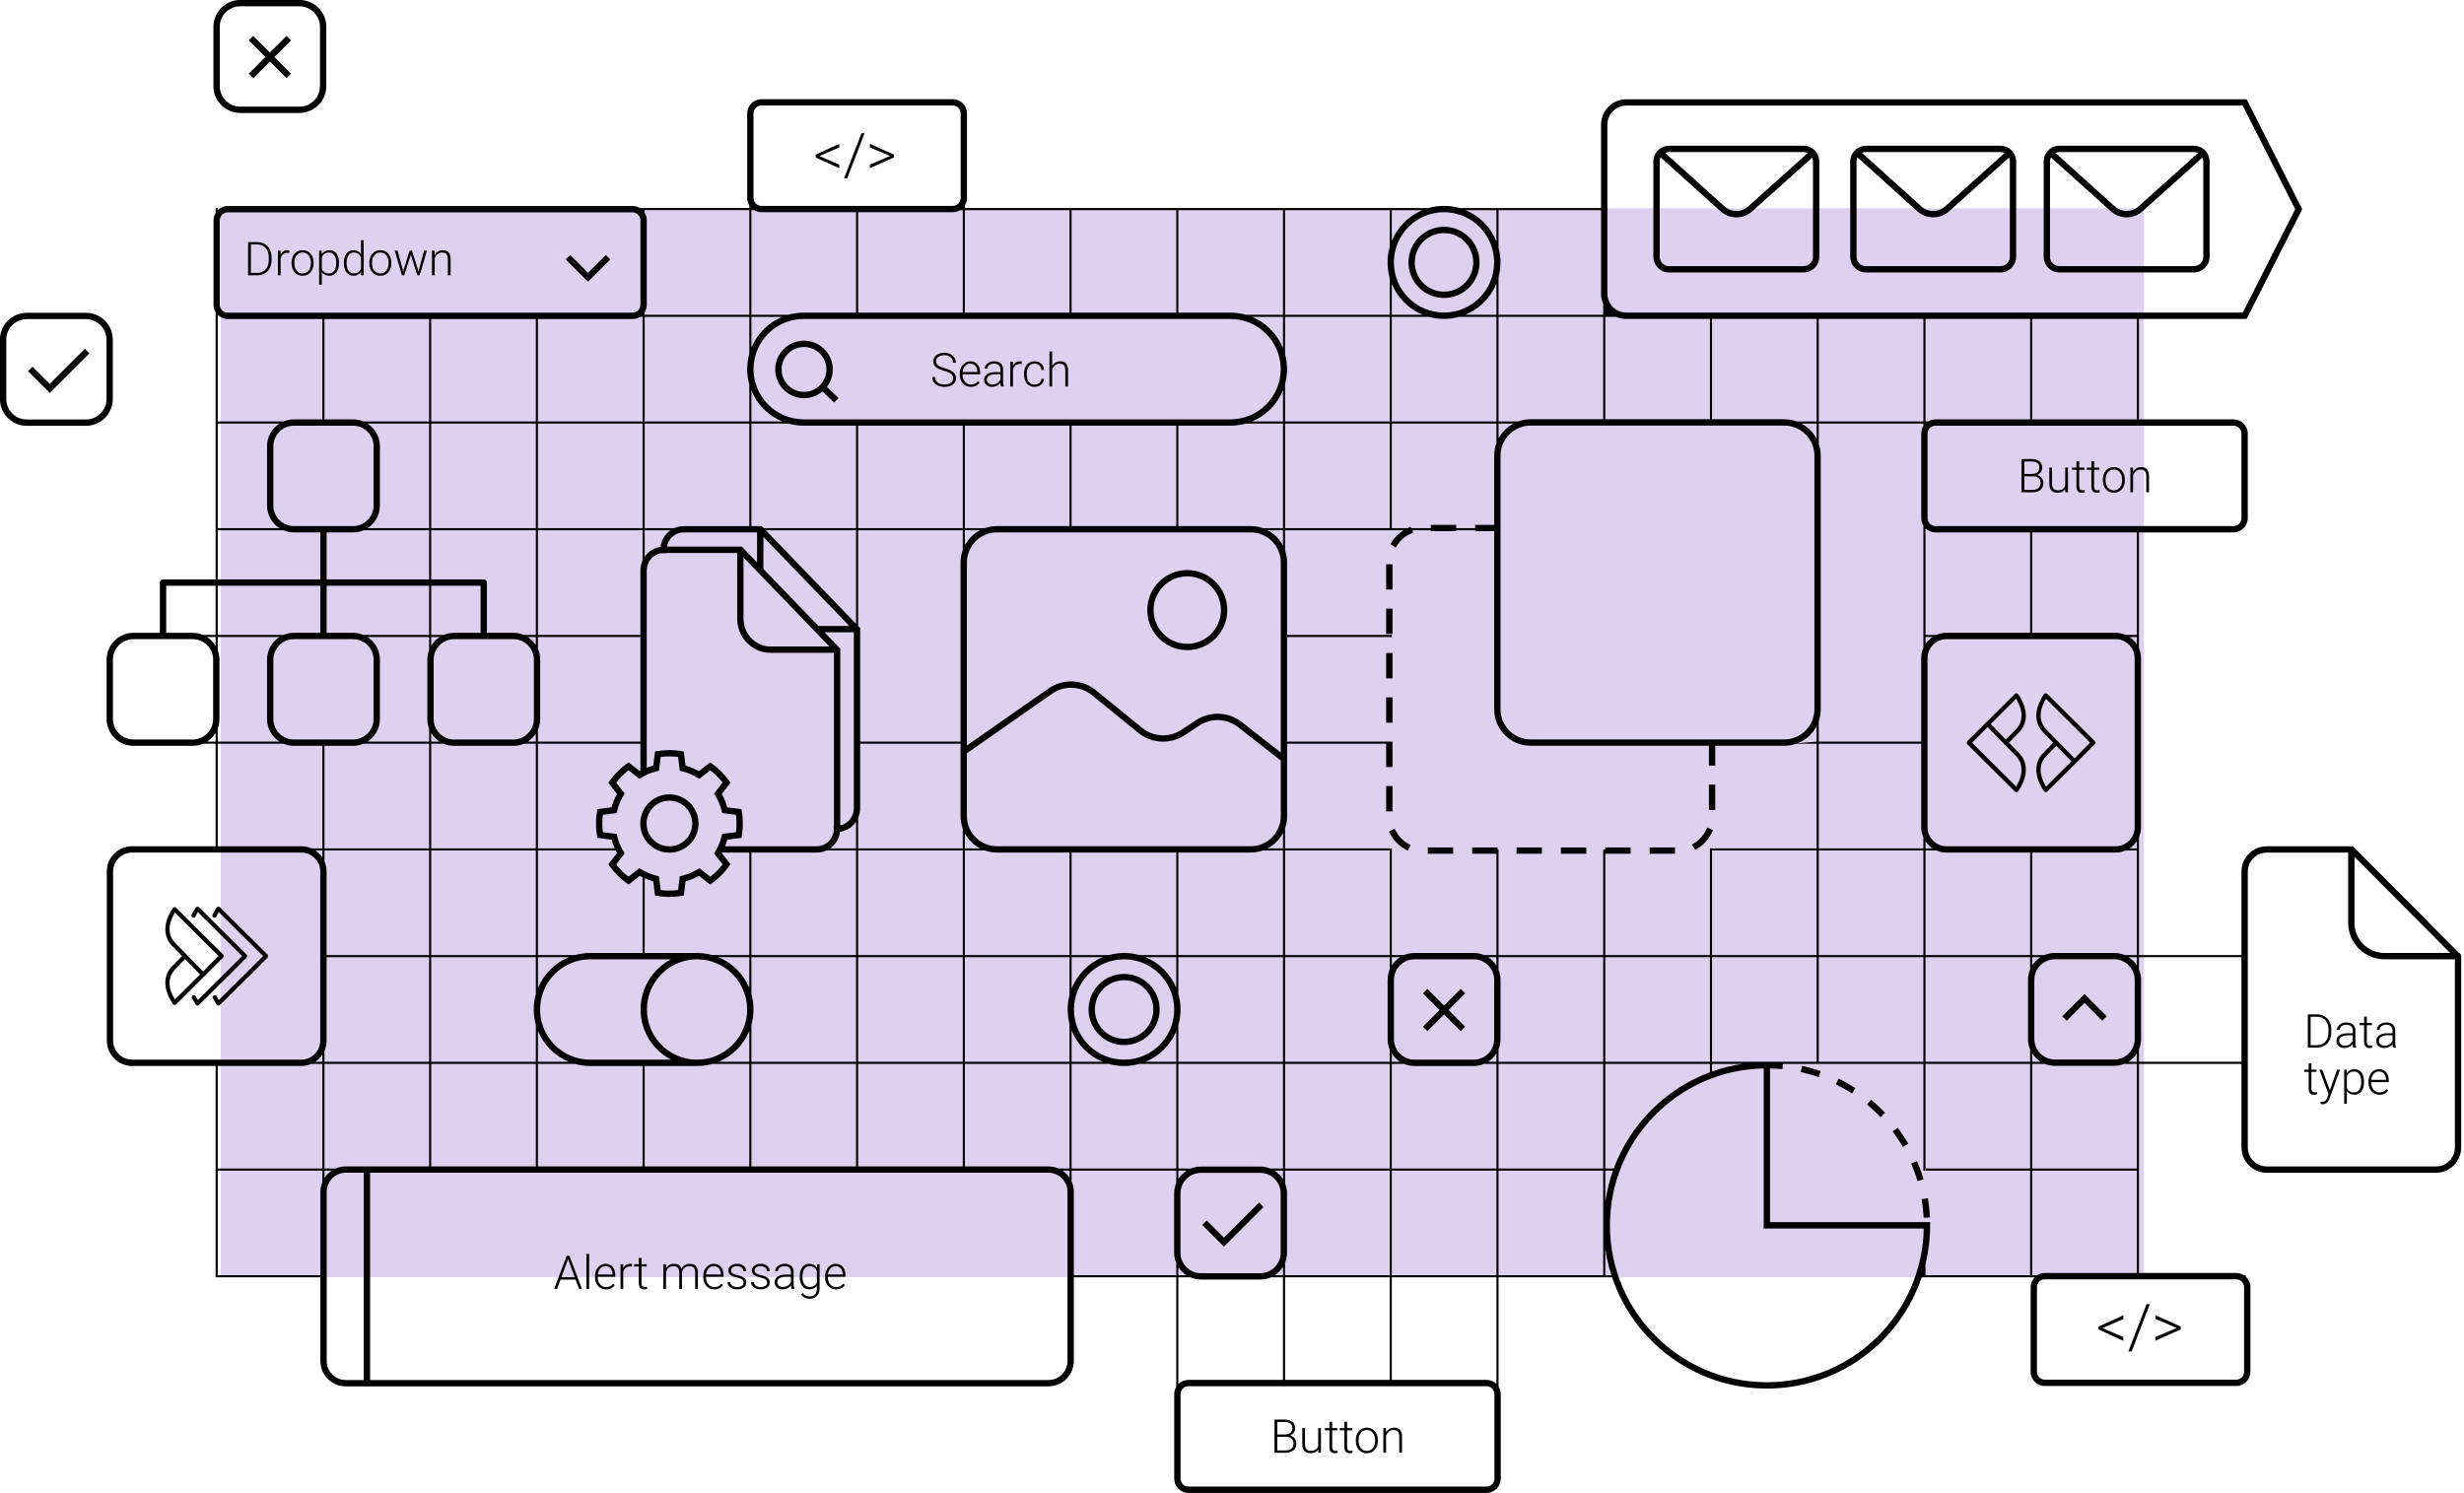
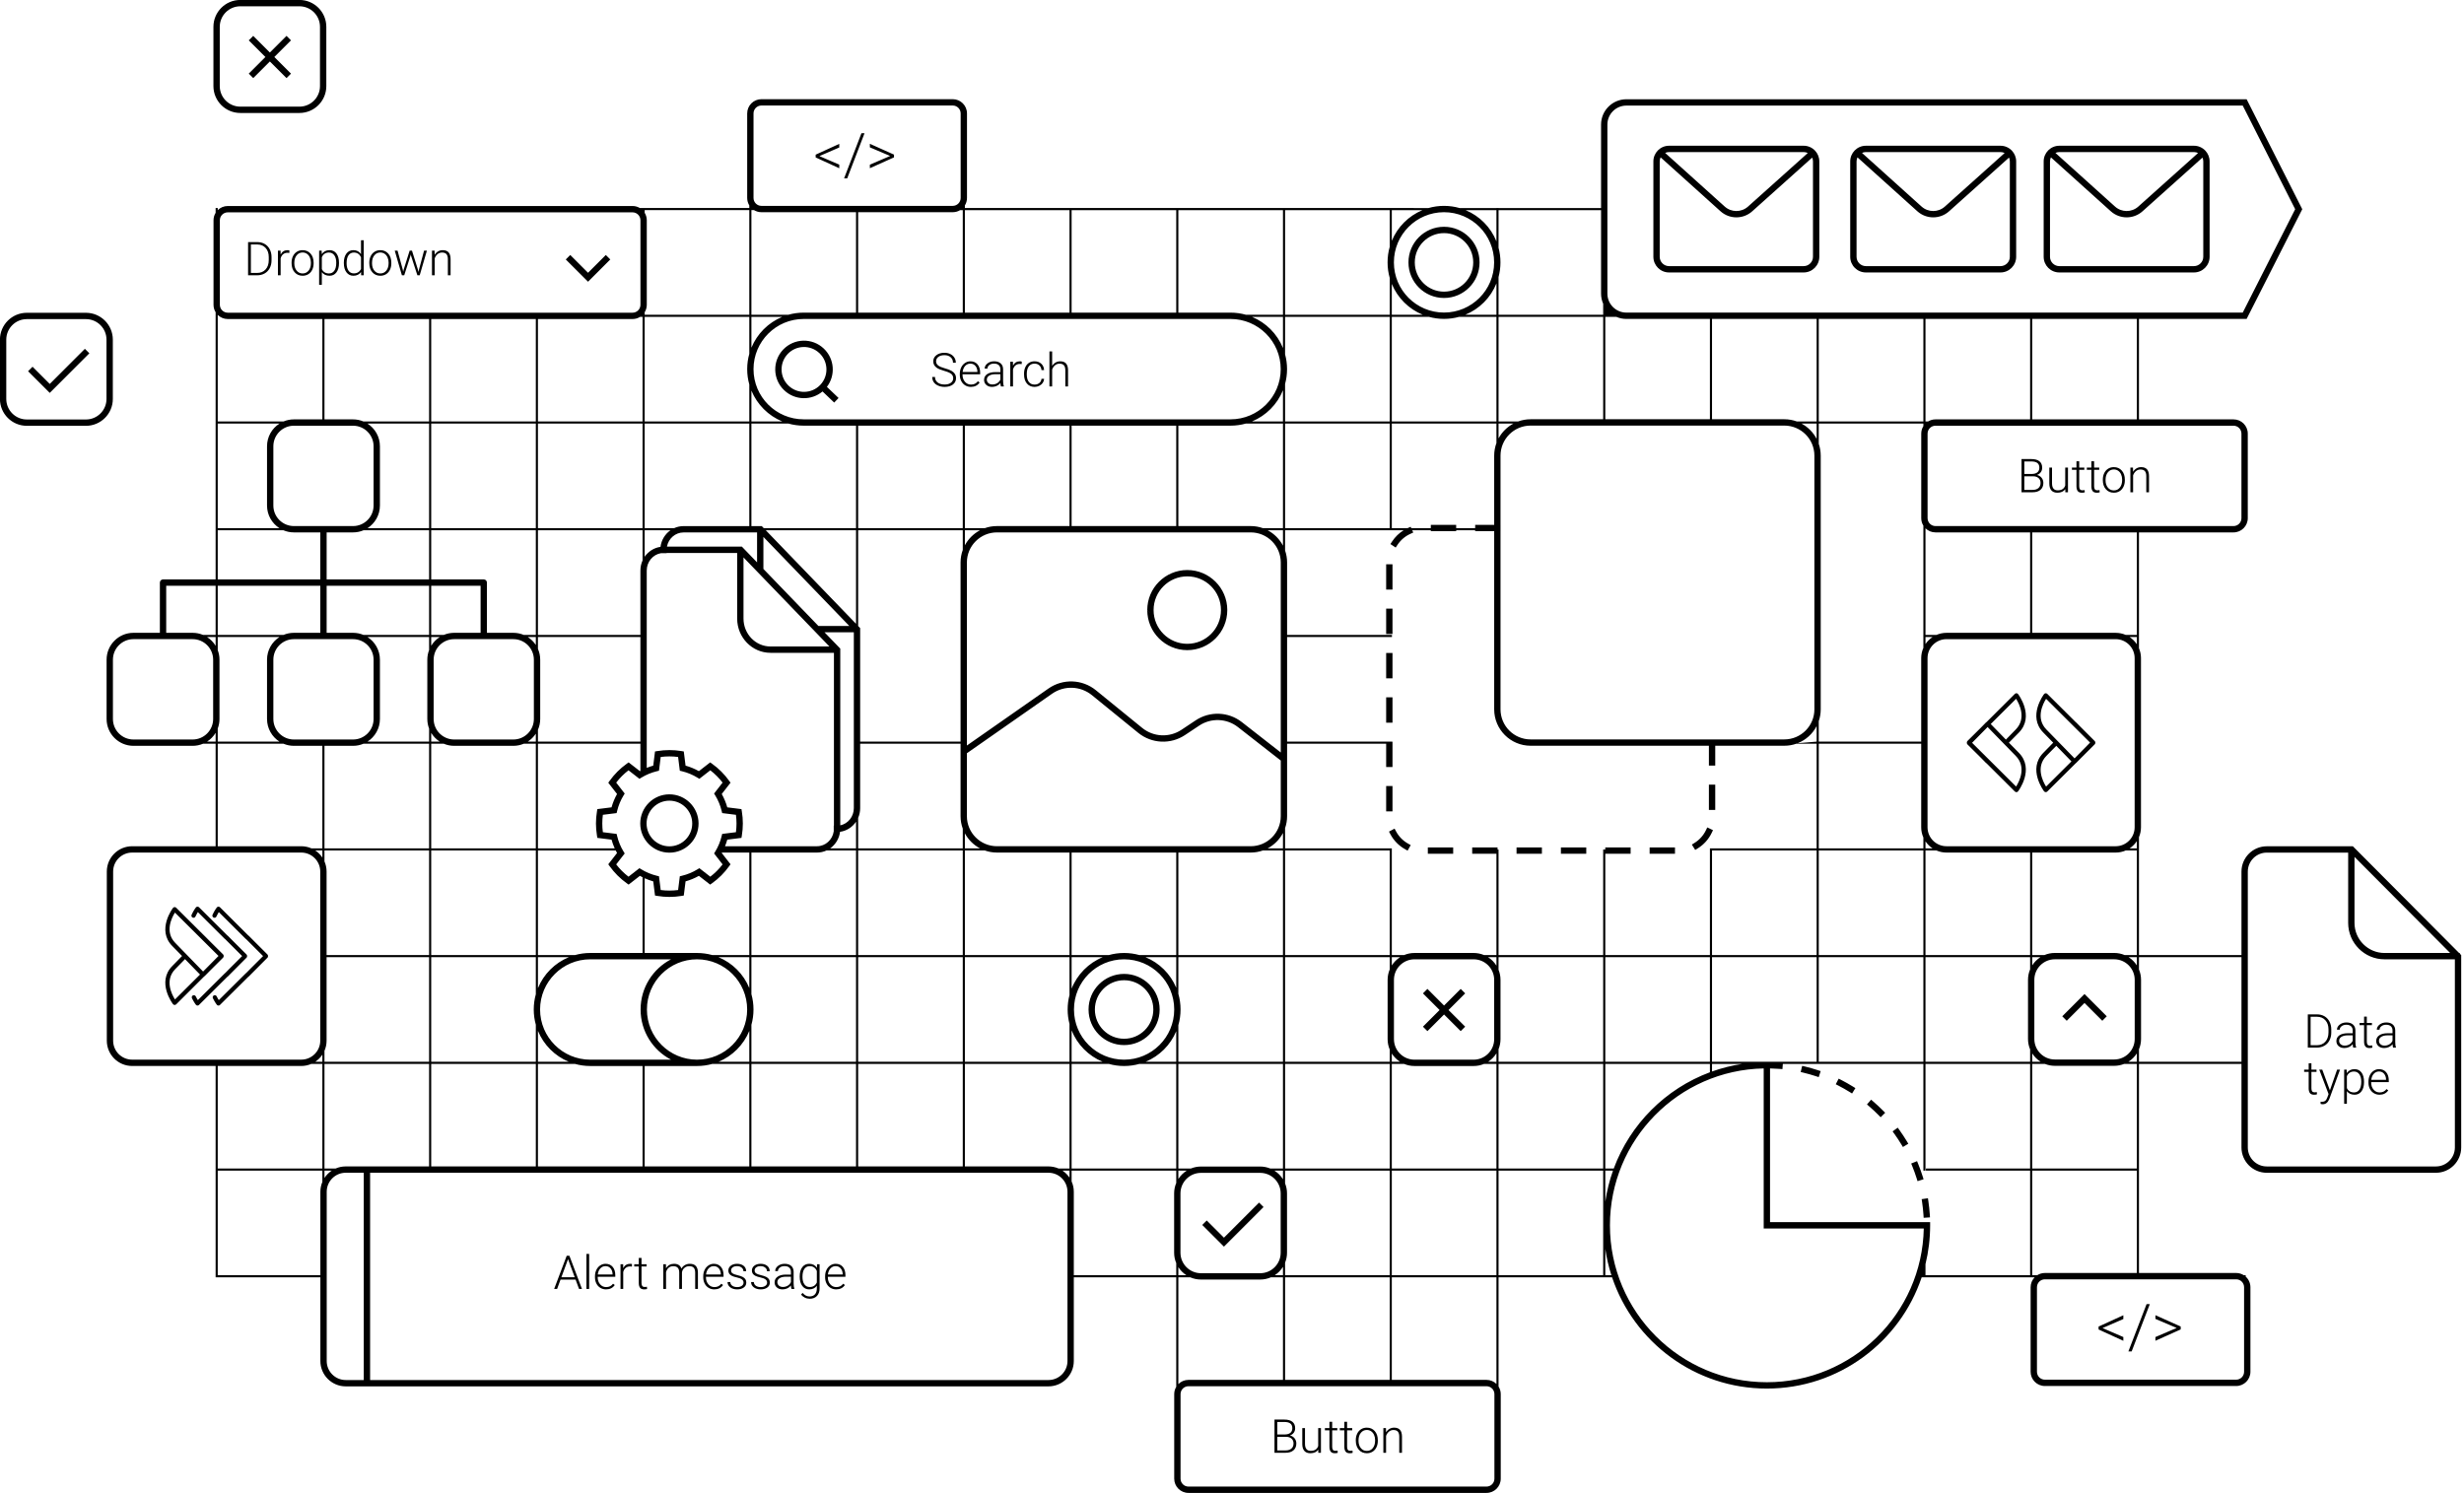
<svg xmlns="http://www.w3.org/2000/svg" width="100%" height="100%" viewBox="0 0 990 600" version="1.1" xml:space="preserve" style="fill-rule:evenodd;clip-rule:evenodd;stroke-linejoin:round;stroke-miterlimit:2;">
  <g transform="matrix(1,0,0,1,-420.528,-332.546)">
    <g transform="matrix(0.27,0,0,0.236,-1664.92,-1318.47)">
-       <rect x="8052.31" y="7350.45" width="2862.09" height="1820.02" style="fill:rgb(221,209,240);fill-rule:nonzero;" />
-     </g>
+       </g>
    <g transform="matrix(0.424,0,0,0.424,242.2,191.528)">
      <path d="M612.995,1037.44L624.914,1037.44L624.914,1134.59L545.796,1134.59C532.552,1134.59 521.799,1145.34 521.799,1158.58C521.799,1158.58 521.799,1318.85 521.799,1318.85C521.799,1332.09 532.552,1342.84 545.796,1342.84L624.914,1342.84L624.914,1543.15L724.178,1543.15L724.178,1622.47C724.178,1635.72 734.94,1646.48 748.196,1646.48L1414.12,1646.48C1427.37,1646.48 1438.13,1635.72 1438.13,1622.47L1438.13,1543.15L1535.2,1543.15L1535.2,1646.9C1533.98,1648.93 1533.28,1651.3 1533.28,1653.84C1533.28,1653.84 1533.28,1733.96 1533.28,1733.96C1533.28,1741.41 1539.32,1747.45 1546.77,1747.45C1546.77,1747.45 1829.21,1747.45 1829.21,1747.45C1836.66,1747.45 1842.7,1741.41 1842.7,1733.96L1842.7,1653.84C1842.7,1651.19 1841.94,1648.72 1840.62,1646.64L1840.62,1543.15L1948.21,1543.15C1968.82,1604.4 2026.74,1648.56 2094.88,1648.56C2163.09,1648.56 2220.98,1604.42 2241.57,1543.15L2348.61,1543.15C2346.26,1545.58 2344.82,1548.88 2344.82,1552.53L2344.82,1632.64C2344.82,1640.09 2350.87,1646.14 2358.31,1646.14C2358.31,1646.14 2539.61,1646.14 2539.61,1646.14C2547.05,1646.14 2553.1,1640.09 2553.1,1632.64C2553.1,1632.64 2553.1,1552.53 2553.1,1552.53C2553.1,1548.54 2551.37,1544.95 2548.62,1542.48L2548.62,1541.15L2546.87,1541.15C2544.77,1539.81 2542.28,1539.03 2539.61,1539.03L2447.48,1539.03L2447.48,1340.87L2544.62,1340.87L2544.62,1420.07C2544.62,1433.31 2555.37,1444.06 2568.61,1444.06C2568.61,1444.06 2728.85,1444.06 2728.85,1444.06C2742.09,1444.06 2752.84,1433.31 2752.84,1420.07L2752.84,1237.76L2751.55,1236.46L2751.55,1235.76L2750.85,1235.76L2650.18,1134.63L2568.61,1134.63C2555.37,1134.63 2544.62,1145.39 2544.62,1158.63L2544.62,1237.72L2447.48,1237.72L2447.48,1125.98C2448.71,1123.1 2449.39,1119.92 2449.39,1116.6L2449.39,956.332C2449.39,953.003 2448.71,949.831 2447.48,946.947L2447.48,837.154L2537.1,837.154C2544.55,837.154 2550.59,831.106 2550.59,823.657C2550.59,823.657 2550.59,743.538 2550.59,743.538C2550.59,736.089 2544.55,730.041 2537.1,730.041L2447.48,730.041L2447.48,634.846L2549.5,634.846L2602.23,530.871L2549.51,426.658L1961.75,426.658C1948.51,426.658 1937.76,437.407 1937.76,450.647L1937.76,529.752L1840.62,529.75L1840.62,529.697L1838.62,529.697L1838.62,529.75L1803.65,529.749C1798.98,528.412 1794.04,527.697 1788.94,527.697C1783.84,527.697 1778.91,528.412 1774.23,529.749L1739.48,529.748L1739.48,529.697L1737.48,529.697L1737.48,529.748L1638.34,529.747L1638.34,529.697L1636.34,529.697L1636.34,529.747L1537.2,529.745L1537.2,529.697L1535.2,529.697L1535.2,529.745L1436.05,529.744L1436.05,529.697L1434.05,529.697L1434.05,529.744L1334.91,529.742L1334.91,527.269C1336.18,525.213 1336.91,522.791 1336.91,520.2L1336.91,440.081C1336.91,432.632 1330.86,426.584 1323.41,426.584L1142.12,426.584C1134.67,426.584 1128.63,432.632 1128.63,440.081L1128.63,520.2C1128.63,522.791 1129.36,525.213 1130.63,527.269L1130.63,529.739L1031.48,529.737L1031.48,529.697L1029.48,529.697L1029.48,529.737L1026.9,529.737C1024.88,528.528 1022.51,527.833 1019.99,527.833L636.417,527.833C632.712,527.833 629.353,529.33 626.914,531.75L626.914,529.697L624.914,529.697L624.914,534.272C623.65,536.325 622.92,538.743 622.92,541.33L622.92,621.449C622.92,624.036 623.65,626.454 624.914,628.508L624.914,881.712L575.081,881.712C573.425,881.712 572.081,883.057 572.081,884.712C572.081,884.712 572.081,932.324 572.081,932.324L547.065,932.324C533.008,932.324 521.595,943.736 521.595,957.794L521.595,1013.97C521.595,1028.02 533.008,1039.44 547.065,1039.44L603.097,1039.44C606.608,1039.44 609.953,1038.72 612.995,1037.44ZM1836.7,1653.84L1836.7,1733.96C1836.7,1738.1 1833.34,1741.45 1829.21,1741.45L1546.77,1741.45C1542.63,1741.45 1539.28,1738.1 1539.28,1733.96L1539.28,1653.84C1539.28,1649.7 1542.63,1646.34 1546.77,1646.34L1829.21,1646.34C1833.34,1646.34 1836.7,1649.7 1836.7,1653.84ZM1697.1,1680.05L1697.1,1686.03L1701.94,1686.03L1701.94,1688.15L1697.1,1688.15L1697.1,1703.73C1697.1,1705.03 1697.33,1705.99 1697.8,1706.63C1698.27,1707.26 1699.05,1707.58 1700.14,1707.58C1700.58,1707.58 1701.28,1707.5 1702.24,1707.36L1702.35,1709.48C1701.67,1709.72 1700.75,1709.85 1699.58,1709.85C1697.81,1709.85 1696.52,1709.33 1695.71,1708.3C1694.91,1707.27 1694.5,1705.75 1694.5,1703.75L1694.5,1688.15L1690.2,1688.15L1690.2,1686.03L1694.5,1686.03L1694.5,1680.05L1697.1,1680.05ZM1705.35,1697.38C1705.35,1695.13 1705.79,1693.11 1706.66,1691.31C1707.53,1689.5 1708.76,1688.1 1710.35,1687.1C1711.94,1686.1 1713.75,1685.6 1715.77,1685.6C1718.88,1685.6 1721.4,1686.69 1723.33,1688.87C1725.26,1691.06 1726.22,1693.95 1726.22,1697.55L1726.22,1698.09C1726.22,1700.35 1725.79,1702.39 1724.92,1704.19C1724.05,1706 1722.82,1707.4 1721.23,1708.38C1719.65,1709.36 1717.84,1709.85 1715.81,1709.85C1712.71,1709.85 1710.19,1708.75 1708.26,1706.57C1706.32,1704.39 1705.35,1701.5 1705.35,1697.9L1705.35,1697.38ZM1682.97,1680.05L1682.97,1686.03L1687.81,1686.03L1687.81,1688.15L1682.97,1688.15L1682.97,1703.73C1682.97,1705.03 1683.2,1705.99 1683.67,1706.63C1684.14,1707.26 1684.92,1707.58 1686.01,1707.58C1686.45,1707.58 1687.14,1707.5 1688.11,1707.36L1688.22,1709.48C1687.54,1709.72 1686.62,1709.85 1685.45,1709.85C1683.68,1709.85 1682.39,1709.33 1681.58,1708.3C1680.78,1707.27 1680.37,1705.75 1680.37,1703.75L1680.37,1688.15L1676.07,1688.15L1676.07,1686.03L1680.37,1686.03L1680.37,1680.05L1682.97,1680.05ZM1669.77,1706.45C1668.21,1708.71 1665.73,1709.85 1662.31,1709.85C1659.82,1709.85 1657.92,1709.12 1656.63,1707.67C1655.33,1706.23 1654.67,1704.08 1654.64,1701.25L1654.64,1686.03L1657.21,1686.03L1657.21,1700.92C1657.21,1705.37 1659.01,1707.6 1662.61,1707.6C1666.36,1707.6 1668.73,1706.05 1669.72,1702.95L1669.72,1686.03L1672.32,1686.03L1672.32,1709.41L1669.81,1709.41L1669.77,1706.45ZM1628.3,1709.41L1628.3,1677.95L1637.59,1677.95C1640.96,1677.95 1643.52,1678.65 1645.26,1680.04C1647.01,1681.43 1647.88,1683.48 1647.88,1686.18C1647.88,1687.81 1647.43,1689.23 1646.55,1690.43C1645.66,1691.63 1644.45,1692.49 1642.91,1693.01C1644.74,1693.41 1646.21,1694.32 1647.33,1695.71C1648.44,1697.11 1649,1698.72 1649,1700.55C1649,1703.33 1648.11,1705.51 1646.31,1707.07C1644.52,1708.63 1642.02,1709.41 1638.82,1709.41L1628.3,1709.41ZM1733.94,1686.03L1734.02,1690.03C1734.9,1688.59 1736,1687.49 1737.31,1686.74C1738.62,1685.98 1740.07,1685.6 1741.65,1685.6C1744.16,1685.6 1746.02,1686.31 1747.25,1687.72C1748.47,1689.13 1749.09,1691.25 1749.11,1694.07L1749.11,1709.41L1746.53,1709.41L1746.53,1694.05C1746.52,1691.96 1746.08,1690.4 1745.2,1689.38C1744.33,1688.36 1742.94,1687.85 1741.02,1687.85C1739.42,1687.85 1738.01,1688.35 1736.78,1689.35C1735.55,1690.35 1734.63,1691.7 1734.04,1693.4L1734.04,1709.41L1731.47,1709.41L1731.47,1686.03L1733.94,1686.03ZM1707.94,1698.09C1707.94,1700.88 1708.67,1703.18 1710.11,1704.97C1711.56,1706.77 1713.46,1707.66 1715.81,1707.66C1718.14,1707.66 1720.03,1706.77 1721.48,1704.97C1722.93,1703.18 1723.65,1700.81 1723.65,1697.87L1723.65,1697.38C1723.65,1695.59 1723.32,1693.96 1722.66,1692.47C1722,1690.99 1721.07,1689.84 1719.87,1689.03C1718.67,1688.21 1717.31,1687.8 1715.77,1687.8C1713.46,1687.8 1711.58,1688.71 1710.12,1690.52C1708.67,1692.32 1707.94,1694.69 1707.94,1697.62L1707.94,1698.09ZM1630.96,1694.29L1630.96,1707.17L1638.93,1707.17C1641.21,1707.17 1643.01,1706.59 1644.35,1705.43C1645.68,1704.27 1646.34,1702.66 1646.34,1700.6C1646.34,1698.65 1645.71,1697.11 1644.43,1695.98C1643.16,1694.85 1641.39,1694.29 1639.15,1694.29L1630.96,1694.29ZM1630.96,1692.06L1638.22,1692.06C1640.44,1692.02 1642.15,1691.5 1643.37,1690.5C1644.59,1689.49 1645.2,1688.04 1645.2,1686.12C1645.2,1684.1 1644.57,1682.62 1643.31,1681.66C1642.05,1680.7 1640.14,1680.22 1637.59,1680.22L1630.96,1680.22L1630.96,1692.06ZM1624.85,1543.15L1636.34,1543.15L1636.34,1640.34L1546.77,1640.34C1543.03,1640.34 1539.64,1641.87 1537.2,1644.33L1537.2,1543.15L1548.52,1543.15C1551.63,1544.5 1555.06,1545.25 1558.67,1545.25C1558.67,1545.25 1614.7,1545.25 1614.7,1545.25C1618.31,1545.25 1621.74,1544.5 1624.85,1543.15ZM1739.48,1640.34L1739.48,1543.15L1838.62,1543.15L1838.62,1644.17C1836.19,1641.8 1832.87,1640.34 1829.21,1640.34L1739.48,1640.34ZM2091.88,1345.16L2091.88,1496.84L2243.57,1496.84C2241.97,1577.59 2176.01,1642.56 2094.88,1642.56C2012.81,1642.56 1946.17,1575.92 1946.17,1493.84C1946.17,1412.71 2011.14,1346.76 2091.88,1345.16L2091.88,1345.16ZM765.294,1444.03L765.294,1640.48L748.196,1640.48C738.252,1640.48 730.178,1632.41 730.178,1622.47C730.178,1622.47 730.178,1462.04 730.178,1462.04C730.178,1452.1 738.252,1444.03 748.196,1444.03L765.294,1444.03ZM771.294,1444.03L1414.12,1444.03C1424.06,1444.03 1432.13,1452.1 1432.13,1462.04L1432.13,1622.47C1432.13,1632.41 1424.06,1640.48 1414.12,1640.48L771.294,1640.48L771.294,1444.03ZM1737.48,1640.34L1638.34,1640.34L1638.34,1543.15L1737.48,1543.15L1737.48,1640.34ZM2547.1,1552.53L2547.1,1632.64C2547.1,1636.78 2543.74,1640.14 2539.61,1640.14L2358.31,1640.14C2354.18,1640.14 2350.82,1636.78 2350.82,1632.64C2350.82,1632.64 2350.82,1552.53 2350.82,1552.53C2350.82,1548.39 2354.18,1545.03 2358.31,1545.03C2358.31,1545.03 2539.61,1545.03 2539.61,1545.03C2543.74,1545.03 2547.1,1548.39 2547.1,1552.53ZM2440.56,1613.35L2437.47,1613.35L2454.71,1568.51L2457.78,1568.51L2440.56,1613.35ZM2412.94,1591.23L2432.68,1599.74L2432.68,1603.31L2409.22,1592.57L2409.22,1589.81L2432.68,1579.09L2432.68,1582.67L2412.94,1591.23ZM2483.24,1591.12L2463.08,1582.53L2463.08,1579.04L2487.04,1589.76L2487.04,1592.51L2463.08,1603.26L2463.08,1599.74L2483.24,1591.12ZM1178.4,1542.23C1178.4,1538.57 1179.21,1535.67 1180.83,1533.54C1182.45,1531.4 1184.65,1530.33 1187.43,1530.33C1190.61,1530.33 1193.03,1531.59 1194.69,1534.13L1194.82,1530.76L1197.24,1530.76L1197.24,1553.66C1197.24,1556.67 1196.4,1559.06 1194.71,1560.82C1193.03,1562.57 1190.74,1563.45 1187.86,1563.45C1186.23,1563.45 1184.68,1563.09 1183.2,1562.36C1181.73,1561.63 1180.57,1560.66 1179.71,1559.45L1181.16,1557.9C1182.99,1560.15 1185.17,1561.27 1187.69,1561.27C1189.85,1561.27 1191.54,1560.63 1192.75,1559.36C1193.95,1558.08 1194.58,1556.32 1194.62,1554.05L1194.62,1551.11C1192.97,1553.42 1190.56,1554.57 1187.39,1554.57C1184.68,1554.57 1182.5,1553.49 1180.86,1551.33C1179.22,1549.17 1178.4,1546.25 1178.4,1542.58L1178.4,1542.23ZM1125.18,1548.2C1125.18,1546.91 1124.66,1545.88 1123.63,1545.11C1122.61,1544.33 1121.05,1543.72 1118.98,1543.28C1116.9,1542.84 1115.29,1542.34 1114.15,1541.77C1113,1541.2 1112.15,1540.5 1111.6,1539.68C1111.04,1538.86 1110.77,1537.87 1110.77,1536.7C1110.77,1534.86 1111.54,1533.33 1113.08,1532.13C1114.62,1530.93 1116.59,1530.33 1119,1530.33C1121.61,1530.33 1123.7,1530.97 1125.28,1532.26C1126.86,1533.55 1127.64,1535.23 1127.64,1537.31L1125.05,1537.31C1125.05,1535.94 1124.48,1534.8 1123.33,1533.89C1122.19,1532.98 1120.74,1532.53 1119,1532.53C1117.3,1532.53 1115.93,1532.91 1114.9,1533.66C1113.88,1534.42 1113.36,1535.4 1113.36,1536.62C1113.36,1537.78 1113.79,1538.68 1114.65,1539.33C1115.5,1539.97 1117.07,1540.56 1119.34,1541.09C1121.6,1541.62 1123.3,1542.19 1124.43,1542.8C1125.57,1543.4 1126.4,1544.13 1126.95,1544.98C1127.5,1545.83 1127.77,1546.86 1127.77,1548.07C1127.77,1550.04 1126.98,1551.62 1125.38,1552.8C1123.79,1553.98 1121.71,1554.57 1119.15,1554.57C1116.43,1554.57 1114.22,1553.91 1112.53,1552.59C1110.84,1551.28 1109.99,1549.61 1109.99,1547.59L1112.58,1547.59C1112.68,1549.1 1113.32,1550.28 1114.49,1551.12C1115.67,1551.97 1117.22,1552.39 1119.15,1552.39C1120.95,1552.39 1122.41,1551.99 1123.52,1551.2C1124.62,1550.41 1125.18,1549.41 1125.18,1548.2ZM1028.49,1524.77L1028.49,1530.76L1033.33,1530.76L1033.33,1532.88L1028.49,1532.88L1028.49,1548.46C1028.49,1549.75 1028.72,1550.72 1029.19,1551.35C1029.66,1551.99 1030.44,1552.3 1031.54,1552.3C1031.97,1552.3 1032.67,1552.23 1033.63,1552.09L1033.74,1554.2C1033.06,1554.45 1032.14,1554.57 1030.97,1554.57C1029.2,1554.57 1027.91,1554.06 1027.11,1553.03C1026.3,1552 1025.89,1550.48 1025.89,1548.48L1025.89,1532.88L1021.6,1532.88L1021.6,1530.76L1025.89,1530.76L1025.89,1524.77L1028.49,1524.77ZM1147.5,1548.2C1147.5,1546.91 1146.99,1545.88 1145.95,1545.11C1144.92,1544.33 1143.37,1543.72 1141.3,1543.28C1139.22,1542.84 1137.61,1542.34 1136.47,1541.77C1135.32,1541.2 1134.47,1540.5 1133.92,1539.68C1133.36,1538.86 1133.09,1537.87 1133.09,1536.7C1133.09,1534.86 1133.86,1533.33 1135.4,1532.13C1136.94,1530.93 1138.91,1530.33 1141.32,1530.33C1143.93,1530.33 1146.02,1530.97 1147.6,1532.26C1149.17,1533.55 1149.96,1535.23 1149.96,1537.31L1147.37,1537.31C1147.37,1535.94 1146.8,1534.8 1145.65,1533.89C1144.51,1532.98 1143.06,1532.53 1141.32,1532.53C1139.62,1532.53 1138.26,1532.91 1137.23,1533.66C1136.19,1534.42 1135.68,1535.4 1135.68,1536.62C1135.68,1537.78 1136.11,1538.68 1136.97,1539.33C1137.82,1539.97 1139.39,1540.56 1141.65,1541.09C1143.92,1541.62 1145.62,1542.19 1146.75,1542.8C1147.88,1543.4 1148.73,1544.13 1149.27,1544.98C1149.82,1545.83 1150.09,1546.86 1150.09,1548.07C1150.09,1550.04 1149.3,1551.62 1147.7,1552.8C1146.11,1553.98 1144.04,1554.57 1141.47,1554.57C1138.75,1554.57 1136.54,1553.91 1134.85,1552.59C1133.15,1551.28 1132.31,1549.61 1132.31,1547.59L1134.9,1547.59C1135,1549.1 1135.64,1550.28 1136.81,1551.12C1137.99,1551.97 1139.54,1552.39 1141.47,1552.39C1143.27,1552.39 1144.73,1551.99 1145.84,1551.2C1146.94,1550.41 1147.5,1549.41 1147.5,1548.2ZM1170.58,1554.14C1170.32,1553.4 1170.15,1552.32 1170.08,1550.88C1169.17,1552.06 1168.02,1552.97 1166.61,1553.61C1165.21,1554.25 1163.72,1554.57 1162.15,1554.57C1159.9,1554.57 1158.08,1553.94 1156.69,1552.69C1155.3,1551.44 1154.61,1549.85 1154.61,1547.94C1154.61,1545.66 1155.55,1543.86 1157.45,1542.54C1159.34,1541.21 1161.98,1540.55 1165.37,1540.55L1170.06,1540.55L1170.06,1537.89C1170.06,1536.22 1169.54,1534.9 1168.51,1533.95C1167.48,1532.99 1165.98,1532.51 1164.01,1532.51C1162.21,1532.51 1160.71,1532.97 1159.53,1533.89C1158.35,1534.81 1157.76,1535.92 1157.76,1537.22L1155.17,1537.2C1155.17,1535.34 1156.03,1533.73 1157.76,1532.37C1159.49,1531.01 1161.62,1530.33 1164.14,1530.33C1166.74,1530.33 1168.8,1530.98 1170.31,1532.28C1171.81,1533.59 1172.59,1535.4 1172.63,1537.74L1172.63,1548.8C1172.63,1551.06 1172.87,1552.76 1173.34,1553.88L1173.34,1554.14L1170.58,1554.14ZM1097.46,1554.57C1095.47,1554.57 1093.67,1554.08 1092.07,1553.1C1090.46,1552.12 1089.21,1550.76 1088.32,1549.01C1087.42,1547.26 1086.98,1545.29 1086.98,1543.12L1086.98,1542.19C1086.98,1539.94 1087.41,1537.92 1088.29,1536.12C1089.16,1534.32 1090.37,1532.9 1091.93,1531.87C1093.48,1530.84 1095.17,1530.33 1096.98,1530.33C1099.82,1530.33 1102.07,1531.3 1103.74,1533.23C1105.4,1535.17 1106.23,1537.82 1106.23,1541.17L1106.23,1542.62L1089.55,1542.62L1089.55,1543.12C1089.55,1545.77 1090.31,1547.98 1091.83,1549.74C1093.35,1551.51 1095.26,1552.39 1097.57,1552.39C1098.95,1552.39 1100.17,1552.14 1101.23,1551.63C1102.29,1551.13 1103.25,1550.32 1104.11,1549.21L1105.73,1550.44C1103.83,1553.2 1101.07,1554.57 1097.46,1554.57ZM994.869,1554.57C992.881,1554.57 991.084,1554.08 989.478,1553.1C987.871,1552.12 986.622,1550.76 985.729,1549.01C984.835,1547.26 984.389,1545.29 984.389,1543.12L984.389,1542.19C984.389,1539.94 984.825,1537.92 985.696,1536.12C986.568,1534.32 987.781,1532.9 989.337,1531.87C990.893,1530.84 992.579,1530.33 994.394,1530.33C997.232,1530.33 999.483,1531.3 1001.15,1533.23C1002.81,1535.17 1003.64,1537.82 1003.64,1541.17L1003.64,1542.62L986.96,1542.62L986.96,1543.12C986.96,1545.77 987.72,1547.98 989.24,1549.74C990.76,1551.51 992.672,1552.39 994.977,1552.39C996.36,1552.39 997.581,1552.14 998.64,1551.63C999.699,1551.13 1000.66,1550.32 1001.52,1549.21L1003.14,1550.44C1001.24,1553.2 998.485,1554.57 994.869,1554.57ZM1212.95,1554.57C1210.96,1554.57 1209.16,1554.08 1207.56,1553.1C1205.95,1552.12 1204.7,1550.76 1203.81,1549.01C1202.91,1547.26 1202.47,1545.29 1202.47,1543.12L1202.47,1542.19C1202.47,1539.94 1202.9,1537.92 1203.77,1536.12C1204.65,1534.32 1205.86,1532.9 1207.41,1531.87C1208.97,1530.84 1210.66,1530.33 1212.47,1530.33C1215.31,1530.33 1217.56,1531.3 1219.23,1533.23C1220.89,1535.17 1221.72,1537.82 1221.72,1541.17L1221.72,1542.62L1205.04,1542.62L1205.04,1543.12C1205.04,1545.77 1205.8,1547.98 1207.32,1549.74C1208.84,1551.51 1210.75,1552.39 1213.06,1552.39C1214.44,1552.39 1215.66,1552.14 1216.72,1551.63C1217.78,1551.13 1218.74,1550.32 1219.6,1549.21L1221.22,1550.44C1219.32,1553.2 1216.56,1554.57 1212.95,1554.57ZM966.025,1545.32L951.742,1545.32L948.5,1554.14L945.713,1554.14L957.619,1522.68L960.148,1522.68L972.054,1554.14L969.288,1554.14L966.025,1545.32ZM978.881,1554.14L976.287,1554.14L976.287,1520.95L978.881,1520.95L978.881,1554.14ZM1019.39,1532.96C1018.85,1532.86 1018.26,1532.81 1017.64,1532.81C1016.03,1532.81 1014.66,1533.26 1013.55,1534.16C1012.43,1535.06 1011.64,1536.37 1011.16,1538.08L1011.16,1554.14L1008.59,1554.14L1008.59,1530.76L1011.12,1530.76L1011.16,1534.48C1012.53,1531.71 1014.73,1530.33 1017.75,1530.33C1018.47,1530.33 1019.04,1530.42 1019.46,1530.61L1019.39,1532.96ZM1051.63,1530.76L1051.71,1534.56C1052.58,1533.15 1053.66,1532.09 1054.95,1531.38C1056.25,1530.68 1057.69,1530.33 1059.28,1530.33C1062.96,1530.33 1065.31,1531.84 1066.3,1534.86C1067.13,1533.41 1068.25,1532.29 1069.65,1531.5C1071.05,1530.72 1072.59,1530.33 1074.27,1530.33C1079.29,1530.33 1081.84,1533.06 1081.94,1538.54L1081.94,1554.14L1079.35,1554.14L1079.35,1538.73C1079.34,1536.64 1078.89,1535.1 1078,1534.09C1077.12,1533.08 1075.67,1532.57 1073.67,1532.57C1071.81,1532.6 1070.24,1533.2 1068.96,1534.38C1067.68,1535.55 1066.96,1536.98 1066.82,1538.67L1066.82,1554.14L1064.22,1554.14L1064.22,1538.54C1064.21,1536.54 1063.74,1535.04 1062.81,1534.05C1061.88,1533.07 1060.45,1532.57 1058.52,1532.57C1056.89,1532.57 1055.5,1533.04 1054.33,1533.97C1053.16,1534.9 1052.3,1536.28 1051.74,1538.11L1051.74,1554.14L1049.14,1554.14L1049.14,1530.76L1051.63,1530.76ZM1181.01,1542.69C1181.01,1545.67 1181.61,1548.02 1182.81,1549.74C1184,1551.46 1185.69,1552.32 1187.86,1552.32C1191.05,1552.32 1193.3,1550.9 1194.62,1548.05L1194.62,1537.18C1194.02,1535.68 1193.15,1534.54 1192.01,1533.75C1190.87,1532.97 1189.5,1532.57 1187.9,1532.57C1185.73,1532.57 1184.04,1533.43 1182.83,1535.13C1181.62,1536.84 1181.01,1539.36 1181.01,1542.69ZM1162.45,1552.28C1164.18,1552.28 1165.73,1551.86 1167.09,1551.03C1168.45,1550.19 1169.44,1549.08 1170.06,1547.68L1170.06,1542.54L1165.43,1542.54C1162.86,1542.56 1160.84,1543.04 1159.38,1543.95C1157.93,1544.87 1157.2,1546.12 1157.2,1547.72C1157.2,1549.03 1157.69,1550.12 1158.66,1550.98C1159.63,1551.85 1160.89,1552.28 1162.45,1552.28ZM952.563,1543.05L965.183,1543.05L958.873,1525.92L952.563,1543.05ZM1535.2,1453.71C1533.91,1456.76 1533.2,1460.1 1533.2,1463.61L1533.2,1519.78C1533.2,1523.29 1533.91,1526.64 1535.2,1529.68L1535.2,1541.15L1438.13,1541.15L1438.13,1462.04C1438.13,1458.56 1437.39,1455.25 1436.05,1452.26L1436.05,1442.01L1535.2,1442.01L1535.2,1453.71ZM1636.34,1533.22L1636.34,1541.15L1628.56,1541.15C1631.7,1539.11 1634.36,1536.4 1636.34,1533.22ZM1739.48,1541.15L1739.48,1442.01L1838.62,1442.01L1838.62,1541.15L1739.48,1541.15ZM1537.2,1541.15L1537.2,1533.48C1539.16,1536.55 1541.76,1539.17 1544.81,1541.15L1537.2,1541.15ZM1638.34,1454.12L1638.34,1442.01L1737.48,1442.01L1737.48,1541.15L1638.34,1541.15L1638.34,1529.28C1639.52,1526.35 1640.17,1523.14 1640.17,1519.78L1640.17,1463.61C1640.17,1460.26 1639.52,1457.05 1638.34,1454.12ZM1840.62,1541.15L1840.62,1442.01L1939.77,1442.01L1939.77,1541.15L1840.62,1541.15ZM1941.77,1516.11C1943.01,1524.71 1944.95,1533.07 1947.55,1541.15L1941.77,1541.15L1941.77,1516.11ZM2445.48,1539.03L2358.31,1539.03C2355.64,1539.03 2353.15,1539.81 2351.05,1541.15L2346.34,1541.15L2346.34,1442.01L2445.48,1442.01L2445.48,1539.03ZM2110.02,1340.87L2243.19,1340.87L2243.19,1442.01L2245.19,1442.01L2245.19,1340.87L2344.34,1340.87L2344.34,1440.01L2245.6,1440.01L2245.6,1442.01L2344.34,1442.01L2344.34,1541.15L2245.19,1541.15L2245.19,1530.65C2248.07,1518.85 2249.6,1506.52 2249.6,1493.84L2249.6,1490.84L2097.88,1490.84L2097.88,1345.16C2100.82,1345.22 2103.74,1345.36 2106.64,1345.59L2109.63,1345.82L2110.02,1340.87ZM2243.19,1538.04C2242.88,1539.08 2242.56,1540.12 2242.23,1541.15L2243.19,1541.15L2243.19,1538.04ZM726.056,1452.73C724.847,1455.59 724.178,1458.74 724.178,1462.04L724.178,1541.15L626.914,1541.15L626.914,1442.01L726.056,1442.01L726.056,1452.73ZM1212.47,1532.53C1210.53,1532.53 1208.89,1533.24 1207.56,1534.67C1206.22,1536.1 1205.41,1538.01 1205.12,1540.42L1219.15,1540.42L1219.15,1540.14C1219.08,1537.89 1218.44,1536.06 1217.23,1534.65C1216.02,1533.24 1214.43,1532.53 1212.47,1532.53ZM1096.98,1532.53C1095.04,1532.53 1093.4,1533.24 1092.07,1534.67C1090.73,1536.1 1089.92,1538.01 1089.63,1540.42L1103.66,1540.42L1103.66,1540.14C1103.59,1537.89 1102.95,1536.06 1101.74,1534.65C1100.53,1533.24 1098.94,1532.53 1096.98,1532.53ZM994.394,1532.53C992.449,1532.53 990.81,1533.24 989.478,1534.67C988.145,1536.1 987.335,1538.01 987.047,1540.42L1001.07,1540.42L1001.07,1540.14C1001,1537.89 1000.36,1536.06 999.148,1534.65C997.938,1533.24 996.353,1532.53 994.394,1532.53ZM1634.17,1463.61L1634.17,1519.78C1634.17,1530.53 1625.45,1539.25 1614.7,1539.25L1558.67,1539.25C1547.92,1539.25 1539.2,1530.53 1539.2,1519.78C1539.2,1519.78 1539.2,1463.61 1539.2,1463.61C1539.2,1452.87 1547.92,1444.14 1558.67,1444.14L1614.7,1444.14C1625.45,1444.14 1634.17,1452.87 1634.17,1463.61ZM1559.86,1493.51L1580.41,1514.06L1617.93,1476.53L1613.69,1472.29L1580.41,1505.57L1564.1,1489.27L1559.86,1493.51ZM2242.01,1472.04C2242.58,1475.89 2242.99,1479.79 2243.26,1483.73L2243.46,1486.72L2249.45,1486.32L2249.25,1483.33C2248.97,1479.23 2248.53,1475.17 2247.94,1471.16L2247.51,1468.19L2241.57,1469.07L2242.01,1472.04ZM1941.77,1442.01L1949.07,1442.01C1945.71,1451.46 1943.24,1461.35 1941.77,1471.55L1941.77,1442.01ZM2232.77,1438.07C2234.24,1441.69 2235.57,1445.38 2236.75,1449.13L2237.65,1452L2243.38,1450.19L2242.47,1447.33C2241.24,1443.42 2239.86,1439.58 2238.33,1435.82L2237.2,1433.04L2231.64,1435.29L2232.77,1438.07ZM1628.19,1442.01L1636.34,1442.01L1636.34,1450.18C1634.28,1446.87 1631.49,1444.07 1628.19,1442.01ZM1537.2,1442.01L1545.18,1442.01C1541.97,1444.02 1539.24,1446.73 1537.2,1449.91L1537.2,1442.01ZM728.056,1442.01L734.955,1442.01C732.207,1443.83 729.855,1446.2 728.056,1448.96L728.056,1442.01ZM1427.36,1442.01L1434.05,1442.01L1434.05,1448.65C1432.28,1446.02 1430,1443.76 1427.36,1442.01ZM2433.47,1340.87L2445.48,1340.87L2445.48,1440.01L2346.34,1440.01L2346.34,1340.87L2358.31,1340.87C2361.25,1342.05 2364.45,1342.7 2367.8,1342.7L2423.98,1342.7C2427.33,1342.7 2430.53,1342.05 2433.47,1340.87ZM1638.34,1440.01L1638.34,1340.87L1737.48,1340.87L1737.48,1440.01L1638.34,1440.01ZM1826.91,1340.87L1838.62,1340.87L1838.62,1440.01L1739.48,1440.01L1739.48,1340.87L1751.07,1340.87C1754.12,1342.15 1757.46,1342.87 1760.97,1342.87L1817.01,1342.87C1820.52,1342.87 1823.86,1342.15 1826.91,1340.87ZM1840.62,1440.01L1840.62,1340.87L1939.77,1340.87L1939.77,1440.01L1840.62,1440.01ZM2040.91,1348.8C1998.84,1364.46 1965.42,1397.91 1949.79,1440.01L1941.77,1440.01L1941.77,1340.87L2040.91,1340.87L2040.91,1348.8ZM1624.28,1440.01C1621.32,1438.81 1618.09,1438.14 1614.7,1438.14C1614.7,1438.14 1558.67,1438.14 1558.67,1438.14C1555.28,1438.14 1552.05,1438.81 1549.09,1440.01L1537.2,1440.01L1537.2,1340.87L1636.34,1340.87L1636.34,1440.01L1624.28,1440.01ZM1423.68,1440.01L1423.46,1439.91C1420.49,1438.68 1417.34,1438.05 1414.12,1438.03L1334.91,1438.03L1334.91,1340.87L1434.05,1340.87L1434.05,1440.01L1423.68,1440.01ZM1500.32,1340.87L1535.2,1340.87L1535.2,1440.01L1436.05,1440.01L1436.05,1340.87L1471.26,1340.87C1475.88,1342.17 1480.76,1342.87 1485.79,1342.87C1490.82,1342.87 1495.69,1342.17 1500.32,1340.87ZM715.606,1340.87L726.056,1340.87L726.056,1440.01L626.914,1440.01L626.914,1342.84L706.059,1342.84C709.451,1342.84 712.679,1342.14 715.606,1340.87ZM827.199,1438.03L748.196,1438.03C744.798,1438.03 741.565,1438.73 738.635,1440.01L728.056,1440.01L728.056,1340.87L827.199,1340.87L827.199,1438.03ZM2645.73,1140.63L2645.73,1207.26C2645.73,1226.3 2661.19,1241.76 2680.23,1241.76L2746.84,1241.76L2746.84,1420.07C2746.84,1430 2738.78,1438.06 2728.85,1438.06L2568.61,1438.06C2558.68,1438.06 2550.62,1430 2550.62,1420.07C2550.62,1420.07 2550.62,1158.63 2550.62,1158.63C2550.62,1148.7 2558.68,1140.63 2568.61,1140.63L2645.73,1140.63ZM930.341,1340.87L965.389,1340.87C970.013,1342.17 974.888,1342.87 979.925,1342.87L1029.48,1342.87L1029.48,1438.03L930.341,1438.03L930.341,1340.87ZM1332.91,1438.03L1233.77,1438.03L1233.77,1340.87L1332.91,1340.87L1332.91,1438.03ZM1231.77,1438.03L1132.63,1438.03L1132.63,1340.87L1231.77,1340.87L1231.77,1438.03ZM1095.64,1340.87L1130.63,1340.87L1130.63,1438.03L1031.48,1438.03L1031.48,1342.87L1081.11,1342.87C1086.14,1342.87 1091.02,1342.17 1095.64,1340.87ZM829.199,1438.03L829.199,1340.87L928.341,1340.87L928.341,1438.03L829.199,1438.03ZM2215.77,1407.25C2218.05,1410.43 2220.21,1413.7 2222.24,1417.06L2223.8,1419.63L2228.93,1416.53L2227.38,1413.96C2225.26,1410.46 2223.02,1407.06 2220.64,1403.75L2218.89,1401.31L2214.02,1404.81L2215.77,1407.25ZM2192.01,1381.26C2194.98,1383.82 2197.84,1386.5 2200.6,1389.29L2202.71,1391.42L2206.98,1387.2L2204.87,1385.07C2202,1382.17 2199.02,1379.38 2195.93,1376.72L2193.66,1374.76L2189.74,1379.3L2192.01,1381.26ZM2628.42,1365.94L2635.25,1346.28L2638.04,1346.28L2628.05,1373.64L2627.53,1374.85C2626.25,1377.69 2624.27,1379.11 2621.59,1379.11C2620.97,1379.11 2620.31,1379 2619.61,1378.8L2619.58,1376.66L2620.92,1376.79C2622.19,1376.79 2623.22,1376.48 2624,1375.85C2624.79,1375.23 2625.45,1374.15 2626,1372.62L2627.15,1369.47L2618.33,1346.28L2621.16,1346.28L2628.42,1365.94ZM2660.75,1358.21C2660.75,1361.85 2659.94,1364.75 2658.33,1366.88C2656.71,1369.02 2654.55,1370.09 2651.84,1370.09C2648.64,1370.09 2646.2,1368.97 2644.5,1366.72L2644.5,1378.65L2641.93,1378.65L2641.93,1346.28L2644.32,1346.28L2644.45,1349.59C2646.14,1347.1 2648.58,1345.85 2651.78,1345.85C2654.57,1345.85 2656.77,1346.91 2658.36,1349.03C2659.95,1351.14 2660.75,1354.08 2660.75,1357.84L2660.75,1358.21ZM2610.9,1340.3L2610.9,1346.28L2615.74,1346.28L2615.74,1348.4L2610.9,1348.4L2610.9,1363.98C2610.9,1365.28 2611.13,1366.24 2611.6,1366.87C2612.07,1367.51 2612.85,1367.83 2613.95,1367.83C2614.38,1367.83 2615.08,1367.75 2616.04,1367.61L2616.15,1369.73C2615.47,1369.97 2614.55,1370.09 2613.38,1370.09C2611.61,1370.09 2610.32,1369.58 2609.51,1368.55C2608.71,1367.52 2608.3,1366 2608.3,1364L2608.3,1348.4L2604.01,1348.4L2604.01,1346.28L2608.3,1346.28L2608.3,1340.3L2610.9,1340.3ZM2675.44,1370.09C2673.45,1370.09 2671.65,1369.6 2670.05,1368.62C2668.44,1367.64 2667.19,1366.28 2666.3,1364.53C2665.4,1362.78 2664.96,1360.82 2664.96,1358.64L2664.96,1357.71C2664.96,1355.46 2665.39,1353.44 2666.26,1351.64C2667.14,1349.84 2668.35,1348.42 2669.91,1347.39C2671.46,1346.36 2673.15,1345.85 2674.96,1345.85C2677.8,1345.85 2680.05,1346.82 2681.72,1348.76C2683.38,1350.69 2684.21,1353.34 2684.21,1356.7L2684.21,1358.14L2667.53,1358.14L2667.53,1358.64C2667.53,1361.29 2668.29,1363.5 2669.81,1365.26C2671.33,1367.03 2673.24,1367.91 2675.55,1367.91C2676.93,1367.91 2678.15,1367.66 2679.21,1367.15C2680.27,1366.65 2681.23,1365.84 2682.09,1364.74L2683.71,1365.97C2681.81,1368.72 2679.05,1370.09 2675.44,1370.09ZM2162.84,1361.55C2166.33,1363.35 2169.74,1365.28 2173.07,1367.34L2175.62,1368.92L2178.78,1363.82L2176.23,1362.24C2172.77,1360.1 2169.22,1358.09 2165.58,1356.21L2162.92,1354.84L2160.17,1360.17L2162.84,1361.55ZM2658.15,1357.76C2658.15,1354.77 2657.54,1352.42 2656.32,1350.69C2655.09,1348.96 2653.39,1348.1 2651.2,1348.1C2649.61,1348.1 2648.25,1348.48 2647.11,1349.24C2645.97,1350.01 2645.1,1351.11 2644.5,1352.57L2644.5,1363.78C2645.12,1365.12 2646,1366.15 2647.15,1366.85C2648.31,1367.56 2649.67,1367.91 2651.24,1367.91C2653.41,1367.91 2655.11,1367.04 2656.33,1365.31C2657.54,1363.57 2658.15,1361.05 2658.15,1357.76ZM2674.96,1348.05C2673.02,1348.05 2671.38,1348.77 2670.05,1350.19C2668.71,1351.62 2667.9,1353.53 2667.62,1355.94L2681.64,1355.94L2681.64,1355.66C2681.57,1353.41 2680.93,1351.58 2679.72,1350.17C2678.51,1348.76 2676.92,1348.05 2674.96,1348.05ZM2129.85,1349.27C2133.68,1350.19 2137.45,1351.26 2141.16,1352.48L2144.01,1353.41L2145.88,1347.71L2143.03,1346.78C2139.17,1345.51 2135.24,1344.4 2131.26,1343.43L2128.34,1342.73L2126.93,1348.56L2129.85,1349.27ZM2042.91,1340.87L2071.61,1340.87C2061.7,1342.36 2052.1,1344.79 2042.91,1348.07L2042.91,1340.87ZM2544.62,1338.87L2447.48,1338.87L2447.48,1327.06C2448.75,1324.03 2449.45,1320.71 2449.45,1317.23L2449.45,1261.19C2449.45,1257.71 2448.75,1254.39 2447.48,1251.36L2447.48,1239.72L2544.62,1239.72L2544.62,1338.87ZM2445.48,1330.88L2445.48,1338.87L2437.41,1338.87C2440.66,1336.84 2443.42,1334.11 2445.48,1330.88ZM2346.34,1338.87L2346.34,1330.93C2348.39,1334.13 2351.14,1336.85 2354.37,1338.87L2346.34,1338.87ZM1537.2,1304.19C1538.55,1299.48 1539.28,1294.52 1539.28,1289.38L1539.23,1289.43C1539.26,1289.36 1539.28,1289.3 1539.28,1289.24L1539.28,1289.24C1539.28,1284.1 1538.55,1279.13 1537.2,1274.43L1537.2,1239.72L1636.34,1239.72L1636.34,1338.87L1537.2,1338.87L1537.2,1304.19ZM2042.91,1239.72L2142.05,1239.72L2142.05,1338.87L2042.91,1338.87L2042.91,1239.72ZM2144.05,1239.72L2243.19,1239.72L2243.19,1338.87L2144.05,1338.87L2144.05,1239.72ZM2344.34,1251.29C2343.05,1254.34 2342.34,1257.68 2342.34,1261.19L2342.34,1317.23C2342.34,1320.74 2343.05,1324.08 2344.34,1327.13L2344.34,1338.87L2245.19,1338.87L2245.19,1239.72L2344.34,1239.72L2344.34,1251.29ZM1840.62,1326.94C1841.82,1323.99 1842.48,1320.77 1842.48,1317.4L1842.48,1261.22C1842.48,1257.85 1841.82,1254.62 1840.62,1251.68L1840.62,1239.72L1939.77,1239.72L1939.77,1338.87L1840.62,1338.87L1840.62,1326.94ZM1941.77,1239.72L2040.91,1239.72L2040.91,1338.87L1941.77,1338.87L1941.77,1239.72ZM1436.05,1338.87L1436.05,1309.08C1441.4,1322.56 1452.08,1333.35 1465.47,1338.87L1436.05,1338.87ZM1737.48,1251.38C1736.21,1254.41 1735.5,1257.73 1735.5,1261.22L1735.5,1317.4C1735.5,1320.89 1736.21,1324.21 1737.48,1327.24L1737.48,1338.87L1638.34,1338.87L1638.34,1239.72L1737.48,1239.72L1737.48,1251.38ZM1739.48,1338.87L1739.48,1331.06C1741.48,1334.19 1744.14,1336.86 1747.27,1338.87L1739.48,1338.87ZM1434.05,1275.63C1432.91,1279.98 1432.3,1284.54 1432.3,1289.24L1434.05,1290.99L1434.05,1290.99L1432.3,1289.24C1432.3,1289.24 1432.3,1289.38 1432.3,1289.38L1434.05,1291.13L1434.05,1291.13L1432.3,1289.38C1432.3,1294.08 1432.91,1298.64 1434.05,1302.99L1434.05,1338.87L1334.91,1338.87L1334.91,1239.72L1434.05,1239.72L1434.05,1275.63ZM1233.77,1239.72L1332.91,1239.72L1332.91,1338.87L1233.77,1338.87L1233.77,1239.72ZM1132.63,1303.81C1133.91,1299.22 1134.6,1294.38 1134.6,1289.38L1134.6,1289.24C1134.6,1284.24 1133.91,1279.4 1132.63,1274.81L1132.63,1239.72L1231.77,1239.72L1231.77,1338.87L1132.63,1338.87L1132.63,1303.81ZM930.341,1338.87L930.341,1309.57C935.768,1322.82 946.354,1333.42 959.595,1338.87L930.341,1338.87ZM928.341,1274.87C927.056,1279.47 926.369,1284.31 926.369,1289.31C926.369,1294.31 927.056,1299.15 928.341,1303.75L928.341,1338.87L829.199,1338.87L829.199,1239.72L928.341,1239.72L928.341,1274.87ZM1130.63,1309.63L1130.63,1338.87L1101.43,1338.87C1114.64,1333.43 1125.21,1322.85 1130.63,1309.63ZM1535.2,1309.89L1535.2,1338.87L1506.11,1338.87C1519.23,1333.46 1529.75,1322.99 1535.2,1309.89ZM1838.62,1330.86L1838.62,1338.87L1830.71,1338.87C1833.9,1336.82 1836.61,1334.08 1838.62,1330.86ZM730.056,1239.72L827.199,1239.72L827.199,1338.87L728.056,1338.87L728.056,1328.44C729.343,1325.5 730.056,1322.26 730.056,1318.85L730.056,1239.72ZM726.056,1332.11L726.056,1338.87L719.287,1338.87C721.97,1337.09 724.275,1334.79 726.056,1332.11ZM1535.2,1291.16L1535.2,1291.16L1533.28,1289.24C1533.28,1289.24 1533.28,1289.38 1533.28,1289.38L1535.2,1291.3L1535.2,1291.3L1533.28,1289.38C1533.28,1315.59 1512,1336.87 1485.79,1336.87C1459.58,1336.87 1438.3,1315.59 1438.3,1289.38L1438.26,1289.43C1438.29,1289.36 1438.3,1289.3 1438.3,1289.24L1438.3,1289.24C1438.3,1263.03 1459.58,1241.75 1485.79,1241.75C1512,1241.75 1533.28,1263.03 1533.28,1289.24L1535.2,1291.16ZM1056.49,1241.75C1039.35,1250.67 1027.62,1268.6 1027.62,1289.24L1030.62,1292.24L1027.62,1289.24L1027.62,1289.38C1027.62,1310.02 1039.35,1327.95 1056.49,1336.87L979.925,1336.87C953.678,1336.87 932.369,1315.56 932.369,1289.31C932.369,1263.06 953.678,1241.75 979.925,1241.75L1056.49,1241.75ZM1836.48,1261.22L1836.48,1317.4C1836.48,1328.14 1827.75,1336.87 1817.01,1336.87C1817.01,1336.87 1760.97,1336.87 1760.97,1336.87C1750.23,1336.87 1741.5,1328.14 1741.5,1317.4C1741.5,1317.4 1741.5,1261.22 1741.5,1261.22C1741.5,1250.48 1750.23,1241.75 1760.97,1241.75L1817.01,1241.75C1827.75,1241.75 1836.48,1250.48 1836.48,1261.22ZM1081.08,1241.75C1107.31,1241.77 1128.6,1263.07 1128.6,1289.31C1128.6,1315.55 1107.31,1336.85 1081.08,1336.87C1054.89,1336.85 1033.62,1315.58 1033.62,1289.38L1033.58,1289.43C1033.61,1289.36 1033.62,1289.3 1033.62,1289.24C1033.62,1289.24 1033.62,1289.23 1033.62,1289.22C1033.65,1263.02 1054.9,1241.77 1081.08,1241.75ZM724.056,1158.58L724.056,1318.85C724.056,1328.78 715.992,1336.84 706.059,1336.84L545.796,1336.84C535.863,1336.84 527.799,1328.78 527.799,1318.85L527.799,1158.58C527.799,1148.65 535.863,1140.59 545.796,1140.59L706.059,1140.59C715.992,1140.59 724.056,1148.65 724.056,1158.58ZM2367.8,1241.72L2423.98,1241.72C2434.72,1241.72 2443.45,1250.45 2443.45,1261.19C2443.45,1261.19 2443.45,1317.23 2443.45,1317.23C2443.45,1327.97 2434.72,1336.7 2423.98,1336.7C2423.98,1336.7 2367.8,1336.7 2367.8,1336.7C2357.06,1336.7 2348.34,1327.97 2348.34,1317.23C2348.34,1317.23 2348.34,1261.19 2348.34,1261.19C2348.34,1250.45 2357.06,1241.72 2367.8,1241.72ZM2663.4,1296.04L2663.4,1302.03L2668.24,1302.03L2668.24,1304.14L2663.4,1304.14L2663.4,1319.72C2663.4,1321.02 2663.64,1321.99 2664.11,1322.62C2664.57,1323.25 2665.36,1323.57 2666.45,1323.57C2666.88,1323.57 2667.58,1323.5 2668.55,1323.35L2668.66,1325.47C2667.98,1325.72 2667.06,1325.84 2665.89,1325.84C2664.12,1325.84 2662.83,1325.32 2662.02,1324.29C2661.21,1323.26 2660.81,1321.75 2660.81,1319.75L2660.81,1304.14L2656.51,1304.14L2656.51,1302.03L2660.81,1302.03L2660.81,1296.04L2663.4,1296.04ZM2650.53,1325.41C2650.27,1324.67 2650.1,1323.58 2650.03,1322.14C2649.12,1323.33 2647.97,1324.24 2646.56,1324.88C2645.16,1325.52 2643.67,1325.84 2642.1,1325.84C2639.85,1325.84 2638.03,1325.21 2636.64,1323.96C2635.25,1322.71 2634.56,1321.12 2634.56,1319.2C2634.56,1316.93 2635.51,1315.13 2637.4,1313.8C2639.29,1312.48 2641.93,1311.82 2645.32,1311.82L2650.01,1311.82L2650.01,1309.16C2650.01,1307.49 2649.49,1306.17 2648.46,1305.21C2647.43,1304.26 2645.93,1303.78 2643.96,1303.78C2642.16,1303.78 2640.67,1304.24 2639.49,1305.16C2638.3,1306.08 2637.71,1307.19 2637.71,1308.49L2635.12,1308.46C2635.12,1306.61 2635.98,1305 2637.71,1303.64C2639.44,1302.27 2641.57,1301.59 2644.09,1301.59C2646.7,1301.59 2648.75,1302.25 2650.26,1303.55C2651.76,1304.85 2652.54,1306.67 2652.58,1309.01L2652.58,1320.07C2652.58,1322.33 2652.82,1324.02 2653.29,1325.15L2653.29,1325.41L2650.53,1325.41ZM2688.27,1325.41C2688.01,1324.67 2687.85,1323.58 2687.78,1322.14C2686.87,1323.33 2685.71,1324.24 2684.31,1324.88C2682.9,1325.52 2681.42,1325.84 2679.85,1325.84C2677.6,1325.84 2675.78,1325.21 2674.39,1323.96C2673,1322.71 2672.3,1321.12 2672.3,1319.2C2672.3,1316.93 2673.25,1315.13 2675.15,1313.8C2677.04,1312.48 2679.68,1311.82 2683.07,1311.82L2687.76,1311.82L2687.76,1309.16C2687.76,1307.49 2687.24,1306.17 2686.21,1305.21C2685.18,1304.26 2683.68,1303.78 2681.7,1303.78C2679.9,1303.78 2678.41,1304.24 2677.23,1305.16C2676.05,1306.08 2675.46,1307.19 2675.46,1308.49L2672.87,1308.46C2672.87,1306.61 2673.73,1305 2675.46,1303.64C2677.19,1302.27 2679.31,1301.59 2681.83,1301.59C2684.44,1301.59 2686.5,1302.25 2688,1303.55C2689.51,1304.85 2690.28,1306.67 2690.33,1309.01L2690.33,1320.07C2690.33,1322.33 2690.56,1324.02 2691.04,1325.15L2691.04,1325.41L2688.27,1325.41ZM2607.48,1325.41L2607.48,1293.94L2616.28,1293.94C2618.86,1293.94 2621.17,1294.53 2623.22,1295.7C2625.26,1296.88 2626.86,1298.56 2628,1300.75C2629.15,1302.94 2629.72,1305.43 2629.72,1308.23L2629.72,1311.12C2629.72,1313.93 2629.15,1316.42 2628.01,1318.6C2626.88,1320.78 2625.27,1322.45 2623.2,1323.63C2621.14,1324.82 2618.76,1325.41 2616.08,1325.41L2607.48,1325.41ZM2642.4,1323.55C2644.13,1323.55 2645.68,1323.13 2647.04,1322.3C2648.4,1321.46 2649.39,1320.34 2650.01,1318.95L2650.01,1313.8L2645.38,1313.8C2642.8,1313.83 2640.79,1314.3 2639.33,1315.22C2637.88,1316.13 2637.15,1317.39 2637.15,1318.99C2637.15,1320.3 2637.64,1321.39 2638.61,1322.25C2639.58,1323.12 2640.85,1323.55 2642.4,1323.55ZM2680.15,1323.55C2681.88,1323.55 2683.42,1323.13 2684.78,1322.3C2686.14,1321.46 2687.14,1320.34 2687.76,1318.95L2687.76,1313.8L2683.13,1313.8C2680.55,1313.83 2678.53,1314.3 2677.08,1315.22C2675.62,1316.13 2674.9,1317.39 2674.9,1318.99C2674.9,1320.3 2675.38,1321.39 2676.36,1322.25C2677.33,1323.12 2678.59,1323.55 2680.15,1323.55ZM2610.14,1296.21L2610.14,1323.16L2616.11,1323.16C2619.42,1323.16 2622.08,1322.06 2624.08,1319.86C2626.08,1317.67 2627.08,1314.7 2627.08,1310.95L2627.08,1308.18C2627.08,1304.57 2626.1,1301.67 2624.12,1299.5C2622.15,1297.32 2619.55,1296.23 2616.32,1296.21L2610.14,1296.21ZM1452.1,1289.35L1452.1,1289.35C1452.1,1307.95 1467.19,1323.04 1485.79,1323.04C1504.38,1323.04 1519.48,1307.95 1519.48,1289.35L1519.46,1289.37C1519.48,1289.33 1519.48,1289.3 1519.48,1289.27L1519.48,1289.27C1519.48,1270.67 1504.38,1255.58 1485.79,1255.58C1467.19,1255.58 1452.1,1270.67 1452.1,1289.27L1455.1,1292.27L1452.1,1289.27L1452.1,1289.35ZM1458.08,1289.37C1458.09,1289.33 1458.1,1289.3 1458.1,1289.27L1458.1,1289.27C1458.1,1273.98 1470.51,1261.58 1485.79,1261.58C1501.07,1261.58 1513.48,1273.98 1513.48,1289.27L1516.48,1292.27C1516.48,1292.27 1513.48,1289.27 1513.48,1289.27C1513.48,1289.27 1513.48,1289.35 1513.48,1289.35L1516.48,1292.35L1513.48,1289.35C1513.48,1304.64 1501.07,1317.04 1485.79,1317.04C1470.51,1317.04 1458.1,1304.64 1458.1,1289.35L1458.08,1289.37ZM1788.99,1285.57L1773.22,1269.8L1768.98,1274.04L1784.75,1289.81L1768.98,1305.58L1773.22,1309.82L1788.99,1294.05L1804.76,1309.82L1809,1305.58L1793.23,1289.81L1809,1274.04L1804.76,1269.8L1788.99,1285.57ZM2416.98,1295.75L2395.89,1274.65L2374.8,1295.75L2379.04,1299.99L2395.89,1283.14C2395.89,1283.14 2412.74,1299.99 2412.74,1299.99L2416.98,1295.75ZM627.53,1191.84C626.911,1191.88 626.405,1192.16 626.034,1192.63C625.931,1192.73 623.885,1195.4 621.978,1199.54C621.553,1200.52 621.978,1201.75 622.962,1202.17C623.985,1202.68 625.153,1202.24 625.66,1201.21C626.425,1199.48 627.281,1198.05 627.927,1197.01L653.424,1222.38C653.58,1222.5 653.698,1222.55 653.854,1222.67L669.88,1238.7L658.508,1250.05L653.834,1254.78C653.673,1254.86 653.57,1254.95 653.468,1255.05L627.94,1280.42C627.327,1279.53 626.622,1278.33 625.944,1276.88C625.433,1275.89 624.249,1275.46 623.258,1275.97C622.289,1276.42 621.837,1277.66 622.348,1278.65C624.161,1282.33 625.969,1284.73 626.066,1284.84C626.372,1285.28 626.943,1285.56 627.481,1285.55C627.54,1285.57 627.6,1285.6 627.6,1285.6C628.138,1285.59 628.682,1285.39 629.032,1284.98L655.911,1258.29C656.073,1258.21 656.196,1258.05 656.358,1257.98L674.003,1240.26C674.331,1239.91 674.541,1239.52 674.552,1239.12C674.73,1238.45 674.531,1237.71 674.047,1237.19L661.358,1224.53L656.353,1219.49C656.197,1219.37 656.1,1219.27 655.923,1219.2L629.048,1192.45C628.661,1192.05 628.128,1191.85 627.589,1191.86L627.53,1191.84ZM607.683,1191.83C607.064,1191.88 606.558,1192.16 606.187,1192.63C606.084,1192.73 604.038,1195.4 602.131,1199.54C601.706,1200.52 602.131,1201.75 603.116,1202.17C604.138,1202.68 605.306,1202.23 605.813,1201.21C606.578,1199.48 607.434,1198.05 608.08,1197.01L633.577,1222.38C633.733,1222.5 633.851,1222.55 634.007,1222.67L650.033,1238.69L638.661,1250.04L633.987,1254.78C633.826,1254.85 633.723,1254.95 633.621,1255.05L608.093,1280.42C607.48,1279.53 606.775,1278.33 606.097,1276.88C605.586,1275.89 604.402,1275.46 603.411,1275.97C602.442,1276.42 601.99,1277.66 602.501,1278.65C604.314,1282.33 606.122,1284.73 606.219,1284.83C606.525,1285.28 607.096,1285.56 607.634,1285.55C607.693,1285.57 607.753,1285.59 607.753,1285.59C608.291,1285.59 608.835,1285.38 609.185,1284.97L636.064,1258.28C636.225,1258.21 636.349,1258.05 636.511,1257.98L654.156,1240.26C654.463,1239.97 654.694,1239.52 654.705,1239.12C654.883,1238.45 654.684,1237.7 654.2,1237.19L641.511,1224.53L636.506,1219.49C636.35,1219.37 636.253,1219.26 636.075,1219.2L609.201,1192.45C608.814,1192.04 608.34,1191.87 607.743,1191.86L607.683,1191.83ZM585.985,1192.29C585.372,1192.33 584.811,1192.6 584.502,1193.08C584.299,1193.27 568.756,1213.88 583.813,1229.13C586.966,1232.34 590.098,1235.6 593.118,1238.63C590.07,1241.71 586.979,1244.91 583.807,1248.14C568.725,1263.46 584.309,1284.02 584.501,1284.22C584.805,1284.67 585.371,1284.94 585.942,1285.02C586.022,1284.98 586.022,1284.98 586.081,1285C586.615,1284.99 587.154,1284.79 587.559,1284.41L614.173,1257.86C614.312,1257.85 614.413,1257.75 614.493,1257.71L619.453,1252.67L631.967,1240.21C632.394,1239.76 632.587,1239.24 632.544,1238.62C632.598,1238.11 632.416,1237.51 631.973,1237.08L619.429,1224.61L614.467,1219.61C614.43,1219.53 614.313,1219.49 614.217,1219.39L587.512,1192.85C587.165,1192.52 586.658,1192.27 586.066,1192.25C586.044,1192.31 585.985,1192.29 585.985,1192.29ZM586.694,1250.99C589.844,1247.81 592.935,1244.61 595.903,1241.57C602.365,1248.11 607.668,1253.63 610.128,1256.19L586.381,1279.79C583.255,1274.86 576.449,1261.42 586.694,1250.99ZM1436.05,1239.72L1465.55,1239.72C1452.12,1245.23 1441.41,1256.04 1436.05,1269.54L1436.05,1239.72ZM930.341,1239.72L959.667,1239.72C946.391,1245.16 935.776,1255.77 930.341,1269.05L930.341,1239.72ZM1101.36,1239.72L1130.63,1239.72L1130.63,1268.99C1125.2,1255.74 1114.6,1245.15 1101.36,1239.72ZM1506.03,1239.72L1535.2,1239.72L1535.2,1268.73C1529.74,1255.6 1519.19,1245.11 1506.03,1239.72ZM586.717,1226.26C576.468,1215.88 583.218,1202.45 586.358,1197.48L627.645,1238.57L613.032,1253.33C609.132,1249.25 597.906,1237.71 586.717,1226.26ZM1830.66,1239.72L1838.62,1239.72L1838.62,1247.76C1836.6,1244.52 1833.88,1241.77 1830.66,1239.72ZM1739.48,1239.72L1747.32,1239.72C1744.17,1241.73 1741.49,1244.41 1739.48,1247.56L1739.48,1239.72ZM2437.68,1239.72L2445.48,1239.72L2445.48,1247.54C2443.48,1244.4 2440.81,1241.73 2437.68,1239.72ZM2346.34,1239.72L2354.11,1239.72C2350.99,1241.72 2348.33,1244.38 2346.34,1247.49L2346.34,1239.72ZM1353.73,1138.58C1357.35,1139.88 1361.25,1140.58 1365.32,1140.58L1434.05,1140.58L1434.05,1237.72L1334.91,1237.72L1334.91,1138.58L1353.73,1138.58ZM1233.77,1138.58L1332.91,1138.58L1332.91,1237.72L1233.77,1237.72L1233.77,1138.58ZM730.056,1237.72L730.056,1158.58C730.056,1155.17 729.343,1151.92 728.056,1148.98L728.056,1138.58L827.199,1138.58L827.199,1237.72L730.056,1237.72ZM1130.63,1140.59L1130.63,1237.72L1095.53,1237.72L1095.43,1237.69C1090.76,1236.41 1085.95,1235.77 1081.11,1235.75L1031.48,1235.75L1031.48,1164.93C1034.11,1166.11 1036.82,1167.1 1039.6,1167.88C1039.6,1167.88 1041.28,1181.31 1041.28,1181.31L1043.49,1181.68C1051.05,1182.94 1058.78,1182.94 1066.34,1181.68L1068.55,1181.31L1070.23,1167.88C1074.63,1166.64 1078.88,1164.89 1082.86,1162.64C1082.86,1162.64 1093.55,1170.95 1093.55,1170.95L1095.37,1169.65C1101.61,1165.2 1107.07,1159.74 1111.53,1153.5L1112.83,1151.68L1104.52,1140.99C1104.6,1140.85 1104.67,1140.72 1104.74,1140.59L1130.63,1140.59ZM2042.91,1138.58L2142.05,1138.58L2142.05,1237.72L2042.91,1237.72L2042.91,1138.58ZM2122.77,1037.44L2142.05,1037.44L2142.05,1136.58L2040.91,1136.58L2040.91,1237.72L1941.77,1237.72L1941.77,1141.74L1965.77,1141.74L1965.77,1135.73L1941.75,1135.73L1941.75,1137.73L1939.77,1137.73L1939.77,1237.72L1840.62,1237.72L1840.62,1137.73L1839.67,1137.73L1839.67,1135.73L1815.65,1135.73L1815.65,1141.74L1838.62,1141.74L1838.62,1237.72L1826.84,1237.72C1823.81,1236.45 1820.49,1235.75 1817.01,1235.75C1817.01,1235.75 1760.97,1235.75 1760.97,1235.75C1757.49,1235.75 1754.17,1236.45 1751.14,1237.72L1739.48,1237.72L1739.48,1136.58L1638.34,1136.58L1638.34,1117.41C1639.58,1113.86 1640.25,1110.05 1640.25,1106.08L1640.25,1037.44L1734.12,1037.44L1734.12,1059.52L1740.12,1059.52L1740.12,1035.5L1739.48,1035.5L1739.48,1035.44L1640.25,1035.44L1640.25,936.296L1739.61,936.296L1739.61,934.296L1640.25,934.296L1640.25,865.653C1640.25,861.685 1639.58,857.873 1638.34,854.321L1638.34,835.154L1750.65,835.154C1746.31,837.833 1742.6,841.443 1739.8,845.705L1738.15,848.215L1743.17,851.511L1744.82,849.001C1747.81,844.45 1752.05,840.796 1757.06,838.535L1759.79,837.299L1758.82,835.154L1776.44,835.154L1776.44,836.003L1800.46,836.003L1800.46,835.154L1818.48,835.154L1818.48,836.003L1836.49,836.003L1836.49,1004.85C1836.49,1023.89 1851.95,1039.35 1870.99,1039.35L2039.96,1039.35L2039.96,1058.18L2045.96,1058.18L2045.96,1039.35L2111.42,1039.35C2115.39,1039.35 2119.21,1038.68 2122.77,1037.44ZM2144.05,1138.58L2243.19,1138.58L2243.19,1237.72L2144.05,1237.72L2144.05,1138.58ZM829.199,1138.58L928.341,1138.58L928.341,1237.72L829.199,1237.72L829.199,1138.58ZM1638.34,1138.58L1737.48,1138.58L1737.48,1237.72L1638.34,1237.72L1638.34,1138.58ZM2255.5,1138.58C2258.45,1139.88 2261.7,1140.59 2265.12,1140.59L2344.34,1140.59L2344.34,1237.72L2245.19,1237.72L2245.19,1138.58L2255.5,1138.58ZM1535.2,1140.58L1535.2,1237.72L1500.21,1237.72C1495.62,1236.44 1490.79,1235.75 1485.79,1235.75C1480.8,1235.75 1475.96,1236.44 1471.37,1237.72L1436.05,1237.72L1436.05,1140.58L1535.2,1140.58ZM1203.86,1138.58L1231.77,1138.58L1231.77,1237.72L1132.63,1237.72L1132.63,1140.59L1194.79,1140.59C1198.02,1140.59 1201.09,1139.87 1203.86,1138.58ZM1004.03,1138.58C1004.44,1139.39 1004.86,1140.19 1005.31,1140.99C1005.31,1140.99 996.997,1151.68 996.997,1151.68L998.297,1153.5C1002.76,1159.74 1008.22,1165.2 1014.46,1169.65L1016.27,1170.95L1026.97,1162.64C1027.8,1163.11 1028.63,1163.56 1029.48,1163.98L1029.48,1235.75L979.925,1235.75C974.927,1235.75 970.088,1236.44 965.494,1237.72L930.341,1237.72L930.341,1138.58L1004.03,1138.58ZM1617.34,1138.58L1636.34,1138.58L1636.34,1237.72L1537.2,1237.72L1537.2,1140.58L1605.75,1140.58C1609.81,1140.58 1613.72,1139.88 1617.34,1138.58ZM2435.01,1138.58L2445.48,1138.58L2445.48,1237.72L2433.88,1237.72C2430.84,1236.44 2427.49,1235.72 2423.98,1235.72L2367.8,1235.72C2364.29,1235.72 2360.95,1236.44 2357.9,1237.72L2346.34,1237.72L2346.34,1140.59L2425.39,1140.59C2428.81,1140.59 2432.07,1139.88 2435.01,1138.58ZM2651.73,1144.69L2742.38,1235.76L2680.23,1235.76C2664.5,1235.76 2651.73,1222.99 2651.73,1207.26L2651.73,1144.69ZM1063.15,1049.99L1064.79,1063.03L1066.81,1063.51C1072,1064.76 1076.97,1066.82 1081.53,1069.61L1083.3,1070.69L1093.67,1062.63C1098.05,1065.99 1101.96,1069.91 1105.32,1074.28C1105.33,1074.28 1097.26,1084.65 1097.26,1084.65L1098.35,1086.42C1101.14,1090.98 1103.19,1095.95 1104.44,1101.15L1104.93,1103.17L1117.97,1104.8C1118.68,1110.27 1118.68,1115.81 1117.97,1121.28C1117.97,1121.28 1104.93,1122.91 1104.93,1122.91L1104.44,1124.93C1103.19,1130.13 1101.14,1135.1 1098.35,1139.65L1097.26,1141.42L1105.33,1151.8C1101.96,1156.17 1098.05,1160.09 1093.67,1163.45C1093.67,1163.45 1083.3,1155.38 1083.3,1155.38L1081.53,1156.47C1076.97,1159.26 1072,1161.32 1066.81,1162.57L1064.79,1163.05L1063.15,1176.09C1057.68,1176.8 1052.14,1176.8 1046.67,1176.09C1046.67,1176.09 1045.04,1163.05 1045.04,1163.05L1043.02,1162.57C1037.83,1161.32 1032.86,1159.26 1028.3,1156.47L1026.53,1155.38L1016.16,1163.45C1011.78,1160.09 1007.87,1156.17 1004.5,1151.8C1004.5,1151.8 1012.57,1141.42 1012.57,1141.42L1011.48,1139.65C1008.69,1135.1 1006.63,1130.13 1005.39,1124.93L1004.9,1122.91L991.863,1121.28C991.148,1115.81 991.148,1110.27 991.863,1104.8C991.863,1104.8 1004.9,1103.17 1004.9,1103.17L1005.39,1101.15C1006.63,1095.95 1008.69,1090.98 1011.48,1086.42L1012.57,1084.65L1004.5,1074.28C1007.87,1069.91 1011.78,1065.99 1016.16,1062.63C1016.16,1062.63 1026.53,1070.69 1026.53,1070.69L1028.3,1069.61C1032.86,1066.82 1037.83,1064.76 1043.02,1063.51L1045.04,1063.03L1046.67,1049.99C1052.14,1049.27 1057.68,1049.27 1063.15,1049.99L1063.15,1049.99ZM719.314,1138.58L726.056,1138.58L726.056,1145.32C724.281,1142.65 721.985,1140.36 719.314,1138.58ZM1857.68,1141.74L1881.7,1141.74L1881.7,1135.73L1857.68,1135.73L1857.68,1141.74ZM1899.72,1141.74L1923.74,1141.74L1923.74,1135.73L1899.72,1135.73L1899.72,1141.74ZM1983.79,1141.74L2007.81,1141.74L2007.81,1135.73L1983.79,1135.73L1983.79,1141.74ZM1773.61,1141.74L1797.63,1141.74L1797.63,1135.73L1773.61,1135.73L1773.61,1141.74ZM1054.91,1085.4C1039.66,1085.4 1027.28,1097.79 1027.28,1113.04C1027.28,1128.29 1039.66,1140.68 1054.91,1140.68C1070.17,1140.68 1082.55,1128.29 1082.55,1113.04C1082.55,1097.79 1070.17,1085.4 1054.91,1085.4ZM1738.22,1123.37C1741.34,1129.19 1746.07,1134.03 1751.82,1137.27L1754.44,1138.75L1757.39,1133.52L1754.77,1132.04C1750.01,1129.36 1746.1,1125.36 1743.51,1120.53L1742.09,1117.89L1736.8,1120.72L1738.22,1123.37ZM2029.52,1136.53C2035.11,1133.05 2039.65,1128.03 2042.53,1122.06L2043.83,1119.36L2038.42,1116.75L2037.12,1119.45C2034.74,1124.39 2030.98,1128.55 2026.35,1131.42L2023.8,1133.01L2026.97,1138.11L2029.52,1136.53ZM1231.77,1111.36L1231.77,1136.58L1207.3,1136.58C1212.29,1133.03 1215.8,1127.41 1216.63,1120.92C1222.89,1120.05 1228.33,1116.47 1231.77,1111.36ZM1330.82,1037.44L1330.82,1106.08C1330.82,1110.24 1331.56,1114.24 1332.91,1117.93L1332.91,1136.58L1233.77,1136.58L1233.77,1107.71C1234.99,1104.9 1235.68,1101.78 1235.68,1098.49L1235.68,1037.44L1330.82,1037.44ZM1334.91,1136.58L1334.91,1122.38C1338.15,1128.41 1343.14,1133.37 1349.19,1136.58L1334.91,1136.58ZM1636.34,1122.03L1636.34,1136.58L1621.87,1136.58C1628.04,1133.31 1633.1,1128.22 1636.34,1122.03ZM1027.44,1037.44L1027.44,1063.17C1027.28,1063.26 1027.12,1063.35 1026.97,1063.43C1026.97,1063.43 1016.27,1055.12 1016.27,1055.12L1014.46,1056.42C1008.22,1060.88 1002.76,1066.34 998.297,1072.58L996.997,1074.4L1005.31,1085.09C1003.06,1089.08 1001.31,1093.32 1000.08,1097.72C1000.08,1097.72 986.638,1099.41 986.638,1099.41L986.271,1101.61C985.012,1109.18 985.012,1116.9 986.271,1124.46L986.638,1126.67L1000.08,1128.35C1000.86,1131.17 1001.87,1133.92 1003.07,1136.58L930.341,1136.58L930.341,1037.44L1027.44,1037.44ZM916.914,1037.44L928.341,1037.44L928.341,1136.58L829.199,1136.58L829.199,1037.44L841.086,1037.44C844.128,1038.72 847.474,1039.44 850.984,1039.44L907.016,1039.44C910.526,1039.44 913.872,1038.72 916.914,1037.44ZM765.024,1037.44L827.199,1037.44L827.199,1136.58L728.056,1136.58L728.056,1039.44L755.127,1039.44C758.637,1039.44 761.982,1038.72 765.024,1037.44ZM626.914,1134.59L626.914,1037.44L689.197,1037.44C692.239,1038.72 695.584,1039.44 699.094,1039.44L726.056,1039.44L726.056,1136.58L715.647,1136.58C712.71,1135.3 709.467,1134.59 706.059,1134.59L626.914,1134.59ZM2245.19,1136.58L2245.19,1129.95C2246.95,1132.58 2249.22,1134.83 2251.85,1136.58L2245.19,1136.58ZM2241.13,1037.44L2241.13,1116.6C2241.13,1120.06 2241.87,1123.36 2243.19,1126.34L2243.19,1136.58L2144.05,1136.58L2144.05,1037.44L2241.13,1037.44ZM2445.48,1129.72L2445.48,1136.58L2438.67,1136.58C2441.38,1134.78 2443.7,1132.44 2445.48,1129.72ZM1054.91,1091.4C1066.86,1091.4 1076.55,1101.1 1076.55,1113.04C1076.55,1124.98 1066.86,1134.68 1054.91,1134.68C1042.97,1134.68 1033.28,1124.98 1033.28,1113.04C1033.28,1101.1 1042.97,1091.4 1054.91,1091.4ZM2443.39,956.332L2443.39,1116.6C2443.39,1126.53 2435.32,1134.59 2425.39,1134.59C2425.39,1134.59 2265.12,1134.59 2265.12,1134.59C2255.19,1134.59 2247.13,1126.53 2247.13,1116.6C2247.13,1116.6 2247.13,956.332 2247.13,956.332C2247.13,946.4 2255.19,938.335 2265.12,938.335C2265.12,938.335 2425.39,938.335 2425.39,938.335C2435.32,938.335 2443.39,946.4 2443.39,956.332ZM1119.13,856.646L1119.13,918.799C1119.13,936.749 1133.3,951.276 1150.7,951.276L1210.83,951.276L1210.83,1115.13L1210.64,1115.13L1210.64,1120.48C1209.46,1128.45 1202.83,1134.59 1194.79,1134.59L1107.62,1134.59C1108.45,1132.55 1109.16,1130.47 1109.75,1128.35C1109.75,1128.35 1123.19,1126.67 1123.19,1126.67L1123.56,1124.46C1124.82,1116.9 1124.82,1109.18 1123.56,1101.61L1123.19,1099.41L1109.75,1097.72C1108.52,1093.32 1106.77,1089.08 1104.52,1085.09C1104.52,1085.09 1112.83,1074.4 1112.83,1074.4L1111.53,1072.58C1107.07,1066.34 1101.61,1060.88 1095.37,1056.42L1093.55,1055.12L1082.86,1063.43C1078.88,1061.19 1074.63,1059.43 1070.23,1058.2C1070.23,1058.2 1068.82,1046.98 1068.82,1046.98L1068.55,1044.76L1066.34,1044.4C1058.78,1043.14 1051.05,1043.14 1043.49,1044.4L1041.28,1044.76L1039.6,1058.2C1037.51,1058.79 1035.45,1059.49 1033.44,1060.31L1033.44,873.291C1033.44,864.988 1039.32,858.063 1047.03,856.838L1052.29,856.838L1052.29,856.646L1119.13,856.646ZM1634.25,1053.36L1634.25,1106.08C1634.25,1121.81 1621.48,1134.58 1605.75,1134.58L1365.32,1134.58C1349.59,1134.58 1336.82,1121.81 1336.82,1106.08L1336.82,1046.45L1417.53,990.058C1429.03,982.023 1444.46,982.588 1455.34,991.443C1468.63,1002.26 1485.96,1016.36 1499.15,1027.09C1511.86,1037.44 1529.83,1038.3 1543.48,1029.23C1547.89,1026.29 1552.55,1023.2 1556.95,1020.27C1568.22,1012.77 1583.02,1013.34 1593.68,1021.67L1634.25,1053.36ZM1229.68,931.823L1229.68,1098.49C1229.68,1106.52 1224.17,1113.27 1216.83,1114.8L1216.83,947.291L1201.9,931.823L1229.68,931.823ZM1734.12,1077.53L1734.12,1101.55L1740.12,1101.55L1740.12,1077.53L1734.12,1077.53ZM2045.96,1100.21L2045.96,1076.19L2039.96,1076.19L2039.96,1100.21L2045.96,1100.21ZM2329.88,990.198L2302.93,1017.03C2302.82,1017.09 2302.71,1017.15 2302.6,1017.2L2297.62,1022.29L2284.93,1034.87C2284.54,1035.32 2284.32,1035.88 2284.37,1036.44C2284.32,1037.05 2284.54,1037.61 2284.93,1038.06L2297.62,1050.64L2302.6,1055.72C2302.71,1055.78 2302.82,1055.84 2302.93,1055.89L2329.88,1082.73C2330.33,1083.12 2330.89,1083.35 2331.45,1083.35C2332.07,1083.29 2332.62,1083.01 2332.96,1082.51C2333.13,1082.34 2348.89,1061.54 2333.69,1046.05C2330.5,1042.81 2327.31,1039.57 2324.24,1036.44C2327.31,1033.36 2330.44,1030.12 2333.69,1026.88C2348.89,1011.39 2333.13,990.589 2332.96,990.422C2332.62,989.918 2332.07,989.639 2331.45,989.583L2331.34,989.583C2330.78,989.583 2330.28,989.807 2329.88,990.198ZM2359.06,989.608C2358.45,989.664 2357.89,989.943 2357.55,990.391C2357.39,990.614 2341.62,1011.41 2356.83,1026.84C2360.01,1030.09 2363.2,1033.39 2366.22,1036.46C2363.2,1039.59 2360.07,1042.78 2356.83,1046.08C2341.62,1061.51 2357.39,1082.31 2357.55,1082.53C2357.89,1082.98 2358.45,1083.26 2359.06,1083.31L2359.18,1083.31C2359.74,1083.31 2360.24,1083.09 2360.63,1082.7L2387.58,1055.92C2387.69,1055.86 2387.8,1055.81 2387.91,1055.69L2392.89,1050.66L2405.53,1038.03C2405.97,1037.63 2406.2,1037.02 2406.14,1036.46C2406.2,1035.9 2405.97,1035.29 2405.53,1034.89L2392.89,1022.26L2387.91,1017.23C2387.8,1017.12 2387.69,1017.06 2387.58,1017L2360.63,990.223C2360.24,989.832 2359.74,989.608 2359.18,989.608L2359.06,989.608ZM2359.79,1048.93C2362.98,1045.74 2366.11,1042.5 2369.13,1039.42C2375.61,1046.08 2380.98,1051.61 2383.5,1054.18L2359.46,1078.06C2356.33,1073.03 2349.45,1059.5 2359.79,1048.93ZM2289.35,1036.55L2304.05,1021.62C2308.02,1025.7 2319.43,1037.44 2330.72,1048.96C2341.07,1059.47 2334.19,1073.06 2331.06,1078.03L2289.35,1036.55ZM2359.79,1023.99C2349.45,1013.43 2356.33,999.896 2359.46,994.864L2401.16,1036.35L2386.46,1051.33C2382.49,1047.2 2371.09,1035.51 2359.79,1023.99ZM1634.25,1045.74L1597.37,1016.94C1584.67,1007.02 1567.05,1006.35 1553.63,1015.27C1549.23,1018.2 1544.57,1021.29 1540.15,1024.23C1528.7,1031.85 1513.61,1031.13 1502.94,1022.44C1489.75,1011.7 1472.42,997.604 1459.13,986.789C1446.17,976.242 1427.79,975.569 1414.09,985.14L1336.82,1039.13L1336.82,865.653C1336.82,849.924 1349.59,837.154 1365.32,837.154L1605.75,837.154C1621.48,837.154 1634.25,849.924 1634.25,865.653L1634.25,1045.74ZM2142.05,1020.73L2142.05,1035.44L2124.11,1036.94C2131.86,1033.87 2138.24,1028.07 2142.05,1020.73ZM928.341,1027.89L928.341,1035.44L920.713,1035.44C923.758,1033.49 926.362,1030.91 928.341,1027.89ZM930.341,936.296L1027.44,936.296L1027.44,1035.44L930.341,1035.44L930.341,1024.21C931.721,1021.07 932.486,1017.61 932.486,1013.97C932.486,1013.97 932.486,957.794 932.486,957.794C932.486,954.153 931.721,950.689 930.341,947.554L930.341,936.296ZM768.784,936.296L827.199,936.296L827.199,948.672C826.11,951.505 825.514,954.58 825.514,957.794L825.514,1013.97C825.514,1017.18 826.11,1020.25 827.199,1023.09L827.199,1035.44L768.823,1035.44C775.902,1030.91 780.597,1022.98 780.597,1013.97L780.597,957.794C780.597,948.76 775.884,940.819 768.784,936.296ZM829.199,1035.44L829.199,1027.16C831.227,1030.5 834,1033.34 837.287,1035.44L829.199,1035.44ZM624.914,1027.11L624.914,1035.44L616.794,1035.44C620.098,1033.33 622.883,1030.47 624.914,1027.11ZM626.914,936.296L685.437,936.296C678.337,940.819 673.624,948.76 673.624,957.794C673.624,957.794 673.624,1013.97 673.624,1013.97C673.624,1022.98 678.319,1030.91 685.398,1035.44L626.914,1035.44L626.914,1023.01C627.983,1020.2 628.568,1017.15 628.568,1013.97L628.568,957.794C628.568,954.611 627.983,951.564 626.914,948.753L626.914,936.296ZM2144.05,753.203L2144.05,734.011L2243.19,734.011L2243.19,736.426C2241.91,738.492 2241.17,740.929 2241.17,743.538C2241.17,743.538 2241.17,823.657 2241.17,823.657C2241.17,826.266 2241.91,828.702 2243.19,830.768L2243.19,934.296L2243.17,934.296L2243.17,936.296L2243.19,936.296L2243.19,946.588C2241.87,949.566 2241.13,952.864 2241.13,956.332L2241.13,1035.44L2144.05,1035.44L2144.05,1016.07C2145.26,1012.56 2145.92,1008.78 2145.92,1004.85C2145.92,1004.85 2145.92,764.424 2145.92,764.424C2145.92,760.496 2145.26,756.72 2144.05,753.203ZM1332.91,853.804C1331.56,857.5 1330.82,861.491 1330.82,865.653L1330.82,1035.44L1235.68,1035.44L1235.68,927.839L1233.77,925.861L1233.77,835.154L1332.91,835.154L1332.91,853.804ZM2307.02,1018.77L2331.06,994.839C2334.19,999.871 2341.07,1013.46 2330.72,1023.97C2327.54,1027.21 2324.41,1030.4 2321.39,1033.53C2314.9,1026.88 2309.53,1021.28 2307.02,1018.77ZM679.624,1013.97L679.624,957.794C679.624,947.048 688.348,938.324 699.094,938.324C699.094,938.324 755.127,938.324 755.127,938.324C765.873,938.324 774.597,947.048 774.597,957.794C774.597,957.794 774.597,1013.97 774.597,1013.97C774.597,1024.71 765.873,1033.44 755.127,1033.44C755.127,1033.44 699.094,1033.44 699.094,1033.44C688.348,1033.44 679.624,1024.71 679.624,1013.97ZM527.595,1013.97L527.595,957.794C527.595,947.048 536.319,938.324 547.065,938.324C547.065,938.324 603.097,938.324 603.097,938.324C613.843,938.324 622.568,947.048 622.568,957.794C622.568,957.794 622.568,1013.97 622.568,1013.97C622.568,1024.71 613.843,1033.44 603.097,1033.44C603.097,1033.44 547.065,1033.44 547.065,1033.44C536.319,1033.44 527.595,1024.71 527.595,1013.97ZM831.514,1013.97L831.514,957.794C831.514,947.048 840.238,938.324 850.984,938.324C850.984,938.324 907.016,938.324 907.016,938.324C917.762,938.324 926.486,947.048 926.486,957.794L926.486,1013.97C926.486,1024.71 917.762,1033.44 907.016,1033.44C907.016,1033.44 850.984,1033.44 850.984,1033.44C840.238,1033.44 831.514,1024.71 831.514,1013.97ZM1842.49,836.003L1842.5,836.003L1842.5,829.998L1842.49,829.998L1842.49,764.424C1842.49,748.695 1855.26,735.924 1870.99,735.924C1870.99,735.924 2111.42,735.924 2111.42,735.924C2127.15,735.924 2139.92,748.695 2139.92,764.424L2139.92,1004.85C2139.92,1020.58 2127.15,1033.35 2111.42,1033.35C2111.42,1033.35 1870.99,1033.35 1870.99,1033.35C1855.26,1033.35 1842.49,1020.58 1842.49,1004.85L1842.49,836.003ZM1734.12,993.461L1734.12,1017.48L1740.12,1017.48L1740.12,993.461L1734.12,993.461ZM1734.12,951.426L1734.12,975.446L1740.12,975.446L1740.12,951.426L1734.12,951.426ZM1583.54,910.853C1583.56,910.811 1583.57,910.771 1583.57,910.736L1583.57,910.734C1583.57,889.809 1566.58,872.82 1545.65,872.82C1524.73,872.82 1507.74,889.809 1507.74,910.734L1510.74,913.734C1510.74,913.734 1507.74,910.736 1507.74,910.736C1507.74,910.736 1510.74,913.83 1510.74,913.83L1507.74,910.83C1507.74,931.755 1524.73,948.744 1545.65,948.744C1566.58,948.744 1583.57,931.755 1583.57,910.83L1583.54,910.853ZM1125.13,860.884L1206.54,945.276L1150.7,945.276C1136.56,945.276 1125.13,933.387 1125.13,918.799L1125.13,860.884ZM616.755,936.296L624.914,936.296L624.914,944.65C622.875,941.276 620.076,938.412 616.755,936.296ZM829.199,936.296L837.327,936.296C834.022,938.4 831.235,941.246 829.199,944.598L829.199,936.296ZM920.673,936.296L928.341,936.296L928.341,943.869C926.354,940.834 923.736,938.247 920.673,936.296ZM2438.59,936.296L2445.48,936.296L2445.48,943.21C2443.68,940.463 2441.33,938.106 2438.59,936.296ZM2245.19,942.974L2245.19,936.296L2251.92,936.296C2249.26,938.054 2246.97,940.327 2245.19,942.974ZM1577.57,910.83L1577.57,910.83C1577.57,928.444 1563.27,942.744 1545.65,942.744C1528.04,942.744 1513.74,928.444 1513.74,910.83L1513.72,910.853C1513.73,910.811 1513.74,910.771 1513.74,910.736L1513.74,910.734C1513.74,893.12 1528.04,878.82 1545.65,878.82C1563.27,878.82 1577.57,893.12 1577.57,910.734L1580.57,913.734L1577.57,910.736L1577.57,910.83ZM626.914,887.712L724.111,887.712L724.111,932.324L699.094,932.324C695.608,932.324 692.285,933.025 689.257,934.296L626.914,934.296L626.914,887.712ZM624.914,887.712L624.914,934.296L612.935,934.296C609.907,933.025 606.584,932.324 603.097,932.324L578.081,932.324L578.081,887.712L624.914,887.712ZM829.199,881.712L829.199,835.154L928.341,835.154L928.341,934.296L916.854,934.296C913.826,933.025 910.502,932.324 907.016,932.324L882,932.324L882,884.712C882,883.057 880.656,881.712 879,881.712L829.199,881.712ZM829.199,887.712L876,887.712L876,932.324L850.984,932.324C847.498,932.324 844.174,933.025 841.146,934.296L829.199,934.296L829.199,887.712ZM1029.48,863.767C1028.17,866.661 1027.44,869.887 1027.44,873.291L1027.44,934.296L930.341,934.296L930.341,835.154L1029.48,835.154L1029.48,863.767ZM827.199,887.712L827.199,934.296L764.964,934.296C761.937,933.025 758.613,932.324 755.127,932.324L730.111,932.324L730.111,887.712L827.199,887.712ZM2245.19,934.296L2245.19,833.269C2247.63,835.671 2250.97,837.154 2254.66,837.154L2344.34,837.154L2344.34,932.335L2265.12,932.335C2261.75,932.335 2258.53,933.035 2255.62,934.296L2245.19,934.296ZM2445.48,837.154L2445.48,934.296L2434.9,934.296C2431.98,933.035 2428.77,932.335 2425.39,932.335L2346.34,932.335L2346.34,837.154L2445.48,837.154ZM1734.12,909.39L1734.12,933.41L1740.12,933.41L1740.12,909.39L1734.12,909.39ZM1143.99,841.431L1225.39,925.823L1196.12,925.823L1143.99,871.783L1143.99,841.431ZM1146.27,835.154L1231.77,835.154L1231.77,923.788L1146.27,835.154ZM1734.12,867.354L1734.12,891.374L1740.12,891.374L1740.12,867.354L1734.12,867.354ZM827.199,835.154L827.199,881.712L730.111,881.712L730.111,837.156L755.127,837.156C758.641,837.156 761.99,836.443 765.036,835.154L827.199,835.154ZM626.914,835.154L689.186,835.154C692.231,836.443 695.58,837.156 699.094,837.156L724.111,837.156L724.111,881.712L626.914,881.712L626.914,835.154ZM1137.99,837.193L1137.99,865.563L1123.6,850.646L1052.59,850.646C1054.02,843.001 1060.51,837.193 1068.33,837.193L1137.99,837.193ZM1031.48,835.154L1055.89,835.154C1050.85,838.701 1047.32,844.338 1046.48,850.854C1040.31,851.719 1034.93,855.221 1031.48,860.226L1031.48,835.154ZM1621.87,835.154L1636.34,835.154L1636.34,849.701C1633.1,843.511 1628.04,838.424 1621.87,835.154ZM1334.91,849.353L1334.91,835.154L1349.19,835.154C1343.14,838.363 1338.15,843.322 1334.91,849.353ZM685.445,734.011C678.341,738.532 673.624,746.476 673.624,755.514C673.624,755.514 673.624,811.686 673.624,811.686C673.624,820.699 678.316,828.626 685.39,833.154L626.914,833.154L626.914,734.011L685.445,734.011ZM768.776,734.011L827.199,734.011L827.199,833.154L768.831,833.154C775.905,828.626 780.597,820.699 780.597,811.686L780.597,755.514C780.597,746.476 775.88,738.532 768.776,734.011ZM1838.62,752.471C1837.25,756.197 1836.49,760.224 1836.49,764.424L1836.49,829.998L1818.48,829.998L1818.48,833.154L1800.46,833.154L1800.46,829.998L1776.44,829.998L1776.44,833.154L1757.92,833.154L1757.32,831.826L1754.58,833.063L1754.38,833.154L1739.48,833.154L1739.48,734.011L1838.62,734.011L1838.62,752.471ZM829.199,833.154L829.199,734.011L928.341,734.011L928.341,833.154L829.199,833.154ZM930.341,833.154L930.341,734.011L1029.48,734.011L1029.48,833.154L930.341,833.154ZM1130.63,831.193L1068.33,831.193C1065.14,831.193 1062.1,831.893 1059.36,833.154L1031.48,833.154L1031.48,734.011L1130.63,734.011L1130.63,831.193ZM1332.91,735.997L1332.91,833.154L1233.77,833.154L1233.77,735.997L1332.91,735.997ZM1434.05,831.154L1365.32,831.154C1361.25,831.154 1357.35,831.859 1353.73,833.154L1334.91,833.154L1334.91,735.997L1434.05,735.997L1434.05,831.154ZM1638.34,833.154L1638.34,734.011L1737.48,734.011L1737.48,833.154L1638.34,833.154ZM1132.63,734.011L1167.69,734.011C1172.3,735.305 1177.16,735.997 1182.18,735.997L1231.77,735.997L1231.77,833.154L1144.34,833.154L1142.45,831.193L1132.63,831.193L1132.63,734.011ZM1601.13,734.011L1636.34,734.011L1636.34,833.154L1617.34,833.154C1613.72,831.859 1609.81,831.154 1605.75,831.154L1537.2,831.154L1537.2,735.997L1586.64,735.997C1591.66,735.997 1596.52,735.305 1601.13,734.011ZM679.624,811.686L679.624,755.514C679.624,744.768 688.348,736.043 699.094,736.043C699.094,736.043 755.127,736.043 755.127,736.043C765.873,736.043 774.597,744.768 774.597,755.514C774.597,755.514 774.597,811.686 774.597,811.686C774.597,822.432 765.873,831.156 755.127,831.156L699.094,831.156C688.348,831.156 679.624,822.432 679.624,811.686ZM2544.59,743.538L2544.59,823.657C2544.59,827.794 2541.24,831.154 2537.1,831.154C2537.1,831.154 2254.66,831.154 2254.66,831.154C2250.53,831.154 2247.17,827.794 2247.17,823.657L2247.17,743.538C2247.17,739.4 2250.53,736.041 2254.66,736.041L2537.1,736.041C2541.24,736.041 2544.59,739.4 2544.59,743.538ZM1436.05,735.997L1535.2,735.997L1535.2,831.154L1436.05,831.154L1436.05,735.997ZM2404.99,769.746L2404.99,775.732L2409.83,775.732L2409.83,777.849L2404.99,777.849L2404.99,793.429C2404.99,794.726 2405.22,795.691 2405.69,796.325C2406.16,796.959 2406.94,797.276 2408.03,797.276C2408.47,797.276 2409.16,797.204 2410.13,797.06L2410.24,799.177C2409.56,799.422 2408.64,799.545 2407.47,799.545C2405.7,799.545 2404.41,799.03 2403.6,798C2402.8,796.97 2402.39,795.453 2402.39,793.451L2402.39,777.849L2398.09,777.849L2398.09,775.732L2402.39,775.732L2402.39,769.746L2404.99,769.746ZM2390.86,769.746L2390.86,775.732L2395.7,775.732L2395.7,777.849L2390.86,777.849L2390.86,793.429C2390.86,794.726 2391.09,795.691 2391.56,796.325C2392.03,796.959 2392.81,797.276 2393.9,797.276C2394.34,797.276 2395.03,797.204 2396,797.06L2396.11,799.177C2395.43,799.422 2394.51,799.545 2393.34,799.545C2391.57,799.545 2390.28,799.03 2389.47,798C2388.67,796.97 2388.26,795.453 2388.26,793.451L2388.26,777.849L2383.96,777.849L2383.96,775.732L2388.26,775.732L2388.26,769.746L2390.86,769.746ZM2377.66,796.152C2376.1,798.414 2373.62,799.545 2370.2,799.545C2367.71,799.545 2365.81,798.821 2364.52,797.373C2363.22,795.925 2362.56,793.782 2362.53,790.944L2362.53,775.732L2365.1,775.732L2365.1,790.62C2365.1,795.072 2366.9,797.297 2370.5,797.297C2374.25,797.297 2376.62,795.749 2377.61,792.652L2377.61,775.732L2380.21,775.732L2380.21,799.113L2377.7,799.113L2377.66,796.152ZM2413.24,787.076C2413.24,784.829 2413.68,782.805 2414.55,781.004C2415.42,779.204 2416.65,777.803 2418.24,776.801C2419.83,775.8 2421.64,775.3 2423.66,775.3C2426.77,775.3 2429.29,776.391 2431.22,778.573C2433.15,780.756 2434.11,783.648 2434.11,787.249L2434.11,787.789C2434.11,790.051 2433.68,792.086 2432.81,793.894C2431.93,795.702 2430.71,797.096 2429.12,798.075C2427.54,799.055 2425.73,799.545 2423.7,799.545C2420.6,799.545 2418.08,798.454 2416.15,796.271C2414.21,794.088 2413.24,791.197 2413.24,787.595L2413.24,787.076ZM2441.83,775.732L2441.91,779.729C2442.79,778.289 2443.89,777.19 2445.2,776.434C2446.51,775.678 2447.96,775.3 2449.54,775.3C2452.05,775.3 2453.91,776.005 2455.14,777.417C2456.36,778.829 2456.98,780.947 2457,783.77L2457,799.113L2454.42,799.113L2454.42,783.749C2454.41,781.66 2453.97,780.104 2453.1,779.081C2452.22,778.058 2450.83,777.547 2448.91,777.547C2447.32,777.547 2445.9,778.047 2444.67,779.049C2443.44,780.05 2442.53,781.4 2441.93,783.1L2441.93,799.113L2439.36,799.113L2439.36,775.732L2441.83,775.732ZM2336.19,799.113L2336.19,767.65L2345.48,767.65C2348.85,767.65 2351.41,768.345 2353.15,769.735C2354.9,771.125 2355.77,773.175 2355.77,775.883C2355.77,777.511 2355.33,778.926 2354.44,780.129C2353.55,781.332 2352.34,782.193 2350.8,782.711C2352.63,783.115 2354.1,784.015 2355.22,785.413C2356.33,786.81 2356.89,788.423 2356.89,790.253C2356.89,793.033 2355.99,795.205 2354.2,796.768C2352.41,798.331 2349.91,799.113 2346.71,799.113L2336.19,799.113ZM2415.83,787.789C2415.83,790.584 2416.56,792.878 2418.01,794.672C2419.45,796.465 2421.35,797.362 2423.7,797.362C2426.03,797.362 2427.92,796.465 2429.37,794.672C2430.82,792.878 2431.54,790.512 2431.54,787.573L2431.54,787.076C2431.54,785.29 2431.21,783.655 2430.55,782.171C2429.89,780.687 2428.96,779.538 2427.76,778.725C2426.57,777.911 2425.2,777.504 2423.66,777.504C2421.35,777.504 2419.47,778.408 2418.01,780.216C2416.56,782.024 2415.83,784.39 2415.83,787.314L2415.83,787.789ZM2338.85,783.986L2338.85,796.865L2346.82,796.865C2349.1,796.865 2350.9,796.285 2352.24,795.126C2353.57,793.966 2354.23,792.356 2354.23,790.296C2354.23,788.351 2353.6,786.813 2352.32,785.683C2351.05,784.552 2349.29,783.986 2347.04,783.986L2338.85,783.986ZM2338.85,781.761L2346.11,781.761C2348.33,781.717 2350.05,781.195 2351.26,780.194C2352.48,779.193 2353.09,777.734 2353.09,775.818C2353.09,773.801 2352.46,772.314 2351.2,771.356C2349.94,770.398 2348.03,769.919 2345.48,769.919L2338.85,769.919L2338.85,781.761ZM2127.71,734.011L2142.05,734.011L2142.05,748.545C2138.84,742.376 2133.83,737.297 2127.71,734.011ZM1840.62,734.011L1854.7,734.011C1848.75,737.209 1843.84,742.106 1840.62,748.052L1840.62,734.011ZM527.5,654.498C527.5,640.441 516.088,629.028 502.03,629.028L445.998,629.028C431.94,629.028 420.528,640.441 420.528,654.498L420.528,710.67C420.528,724.728 431.94,736.14 445.998,736.14C445.998,736.14 502.03,736.14 502.03,736.14C516.088,736.14 527.5,724.728 527.5,710.67C527.5,710.67 527.5,654.498 527.5,654.498ZM2344.34,730.041L2254.66,730.041C2252.09,730.041 2249.69,730.761 2247.64,732.011L2245.19,732.011L2245.19,634.846L2344.34,634.846L2344.34,730.041ZM2243.19,634.846L2243.19,732.011L2144.05,732.011L2144.05,634.846L2243.19,634.846ZM2142.05,634.846L2142.05,732.011L2123.26,732.011C2119.56,730.661 2115.58,729.924 2111.42,729.924L2042.91,729.924L2042.91,634.846L2142.05,634.846ZM1939.77,729.924L1870.99,729.924C1866.84,729.924 1862.85,730.661 1859.16,732.011L1840.62,732.011L1840.62,632.869L1939.77,632.869L1939.77,729.924ZM1636.34,702.424L1636.34,732.011L1606.94,732.011C1620.29,726.535 1630.94,715.817 1636.34,702.424ZM1803.26,632.869L1838.62,632.869L1838.62,732.011L1739.48,732.011L1739.48,632.869L1774.63,632.869C1779.19,634.134 1783.99,634.809 1788.94,634.809C1793.9,634.809 1798.7,634.134 1803.26,632.869ZM1638.34,696.466C1639.55,691.992 1640.2,687.292 1640.2,682.441C1640.2,677.59 1639.55,672.89 1638.34,668.416L1638.34,632.869L1737.48,632.869L1737.48,732.011L1638.34,732.011L1638.34,696.466ZM626.914,732.011L626.914,631.029C629.353,633.45 632.712,634.946 636.417,634.946L726.056,634.946L726.056,730.043L699.094,730.043C695.612,730.043 692.293,730.744 689.268,732.011L626.914,732.011ZM1132.63,732.011L1132.63,702.772C1138.07,716.003 1148.65,726.581 1161.88,732.011L1132.63,732.011ZM1027.18,632.869L1029.48,632.869L1029.48,732.011L930.341,732.011L930.341,634.946L1019.99,634.946C1022.63,634.946 1025.1,634.184 1027.18,632.869ZM928.341,634.946L928.341,732.011L829.199,732.011L829.199,634.946L928.341,634.946ZM1130.63,667.904C1129.32,672.529 1128.63,677.404 1128.63,682.441C1128.63,687.478 1129.32,692.353 1130.63,696.978L1130.63,732.011L1031.48,732.011L1031.48,632.869L1130.63,632.869L1130.63,667.904ZM827.199,634.946L827.199,732.011L764.953,732.011C761.929,730.744 758.609,730.043 755.127,730.043L728.056,730.043L728.056,634.946L827.199,634.946ZM521.5,654.498L521.5,710.67C521.5,721.416 512.776,730.14 502.03,730.14L445.998,730.14C435.252,730.14 426.528,721.416 426.528,710.67C426.528,710.67 426.528,654.498 426.528,654.498C426.528,643.752 435.252,635.028 445.998,635.028C445.998,635.028 502.03,635.028 502.03,635.028C512.776,635.028 521.5,643.752 521.5,654.498ZM2346.34,634.846L2445.48,634.846L2445.48,730.041L2346.34,730.041L2346.34,634.846ZM1634.2,682.441C1634.2,708.688 1612.89,729.997 1586.64,729.997L1182.18,729.997C1155.93,729.997 1134.63,708.688 1134.63,682.441C1134.63,656.194 1155.93,634.885 1182.18,634.885L1586.64,634.885C1612.89,634.885 1634.2,656.194 1634.2,682.441ZM1941.77,632.869L1952.2,632.869C1955.13,634.141 1958.36,634.846 1961.75,634.846L2040.91,634.846L2040.91,729.924L1941.77,729.924L1941.77,632.869ZM1200.02,703.578L1211.07,714.107L1215.21,709.763L1204.16,699.235C1212.48,688.341 1211.43,672.681 1201.28,663.008L1201.28,663.018C1201.27,662.997 1201.25,662.979 1201.23,662.963L1201.23,662.962C1190.35,652.591 1173.09,653.006 1162.72,663.89C1152.35,674.774 1152.77,692.03 1163.65,702.401L1165.72,703.229C1165.72,703.229 1163.65,702.403 1163.65,702.403C1163.65,702.403 1165.77,703.276 1165.77,703.276L1163.7,702.448C1173.85,712.12 1189.54,712.41 1200.02,703.578ZM447.189,684.395L467.738,704.943L505.264,667.418L501.021,663.175L467.738,696.458L451.432,680.152L447.189,684.395ZM1197.87,697.38C1189.78,705.867 1176.32,706.191 1167.84,698.104L1167.83,698.114C1167.82,698.093 1167.81,698.075 1167.79,698.059L1167.79,698.058C1159.3,689.971 1158.98,676.515 1167.07,668.029C1175.15,659.543 1188.61,659.219 1197.09,667.306L1199.16,668.134C1199.16,668.134 1197.09,667.307 1197.09,667.307C1197.09,667.307 1199.21,668.18 1199.21,668.18L1197.14,667.352C1205.63,675.439 1205.95,688.894 1197.87,697.38ZM1340.6,699.253C1338.62,699.253 1336.82,698.763 1335.21,697.783C1333.61,696.804 1332.36,695.439 1331.46,693.688C1330.57,691.938 1330.12,689.975 1330.12,687.8L1330.12,686.871C1330.12,684.623 1330.56,682.599 1331.43,680.799C1332.3,678.998 1333.52,677.583 1335.07,676.553C1336.63,675.523 1338.31,675.008 1340.13,675.008C1342.96,675.008 1345.22,675.976 1346.88,677.914C1348.54,679.852 1349.38,682.499 1349.38,685.855L1349.38,687.303L1332.69,687.303L1332.69,687.8C1332.69,690.451 1333.45,692.658 1334.97,694.423C1336.49,696.188 1338.41,697.07 1340.71,697.07C1342.09,697.07 1343.32,696.818 1344.37,696.314C1345.43,695.81 1346.39,695.003 1347.26,693.894L1348.88,695.125C1346.98,697.877 1344.22,699.253 1340.6,699.253ZM1400.97,697.07C1402.77,697.07 1404.28,696.562 1405.5,695.547C1406.72,694.531 1407.38,693.217 1407.48,691.603L1409.96,691.603C1409.89,693.029 1409.44,694.33 1408.62,695.504C1407.8,696.678 1406.71,697.596 1405.35,698.259C1403.99,698.921 1402.53,699.253 1400.97,699.253C1397.9,699.253 1395.47,698.187 1393.68,696.055C1391.88,693.923 1390.99,691.056 1390.99,687.454L1390.99,686.676C1390.99,684.371 1391.39,682.333 1392.2,680.561C1393.01,678.789 1394.16,677.421 1395.67,676.455C1397.17,675.49 1398.93,675.008 1400.95,675.008C1403.51,675.008 1405.63,675.771 1407.29,677.298C1408.96,678.825 1409.85,680.835 1409.96,683.327L1407.48,683.327C1407.36,681.497 1406.7,680.021 1405.5,678.897C1404.3,677.773 1402.78,677.212 1400.95,677.212C1398.62,677.212 1396.81,678.054 1395.52,679.74C1394.23,681.425 1393.58,683.788 1393.58,686.828L1393.58,687.584C1393.58,690.566 1394.23,692.893 1395.52,694.564C1396.81,696.235 1398.62,697.07 1400.97,697.07ZM1369.08,698.821C1368.82,698.086 1368.66,696.998 1368.58,695.558C1367.68,696.739 1366.52,697.65 1365.12,698.291C1363.71,698.932 1362.22,699.253 1360.65,699.253C1358.41,699.253 1356.59,698.626 1355.2,697.373C1353.81,696.119 1353.11,694.535 1353.11,692.619C1353.11,690.343 1354.06,688.542 1355.95,687.217C1357.85,685.891 1360.49,685.229 1363.87,685.229L1368.56,685.229L1368.56,682.571C1368.56,680.9 1368.05,679.585 1367.02,678.627C1365.99,677.669 1364.49,677.19 1362.51,677.19C1360.71,677.19 1359.22,677.651 1358.04,678.573C1356.86,679.495 1356.27,680.604 1356.27,681.901L1353.67,681.879C1353.67,680.021 1354.54,678.411 1356.27,677.05C1358,675.688 1360.12,675.008 1362.64,675.008C1365.25,675.008 1367.31,675.659 1368.81,676.963C1370.32,678.267 1371.09,680.086 1371.13,682.419L1371.13,693.483C1371.13,695.745 1371.37,697.438 1371.85,698.561L1371.85,698.821L1369.08,698.821ZM1323.84,691.085C1323.84,689.341 1323.22,687.962 1322,686.946C1320.78,685.931 1318.54,684.966 1315.28,684.051C1312.02,683.136 1309.65,682.138 1308.15,681.058C1306.02,679.531 1304.95,677.529 1304.95,675.051C1304.95,672.645 1305.94,670.689 1307.92,669.184C1309.9,667.678 1312.43,666.926 1315.52,666.926C1317.61,666.926 1319.48,667.329 1321.12,668.136C1322.77,668.943 1324.05,670.066 1324.96,671.507C1325.87,672.947 1326.32,674.554 1326.32,676.326L1323.64,676.326C1323.64,674.179 1322.91,672.454 1321.44,671.15C1319.97,669.847 1318,669.195 1315.52,669.195C1313.11,669.195 1311.19,669.731 1309.77,670.805C1308.34,671.878 1307.63,673.279 1307.63,675.008C1307.63,676.607 1308.27,677.91 1309.55,678.919C1310.84,679.927 1312.89,680.817 1315.71,681.587C1318.54,682.358 1320.67,683.158 1322.13,683.986C1323.58,684.814 1324.68,685.805 1325.41,686.957C1326.15,688.11 1326.52,689.471 1326.52,691.041C1326.52,693.519 1325.53,695.507 1323.55,697.005C1321.56,698.504 1318.95,699.253 1315.71,699.253C1313.49,699.253 1311.46,698.857 1309.61,698.064C1307.76,697.272 1306.35,696.163 1305.39,694.736C1304.43,693.31 1303.96,691.675 1303.96,689.831L1306.61,689.831C1306.61,692.05 1307.44,693.8 1309.1,695.082C1310.76,696.364 1312.96,697.005 1315.71,697.005C1318.16,697.005 1320.13,696.465 1321.61,695.385C1323.09,694.304 1323.84,692.871 1323.84,691.085ZM1417.61,679.394C1418.46,677.997 1419.55,676.916 1420.87,676.153C1422.2,675.389 1423.64,675.008 1425.21,675.008C1427.72,675.008 1429.59,675.713 1430.81,677.125C1432.04,678.537 1432.66,680.655 1432.67,683.478L1432.67,698.821L1430.1,698.821L1430.1,683.457C1430.08,681.368 1429.64,679.812 1428.77,678.789C1427.9,677.766 1426.5,677.255 1424.59,677.255C1422.99,677.255 1421.57,677.755 1420.34,678.757C1419.11,679.758 1418.2,681.108 1417.61,682.808L1417.61,698.821L1415.04,698.821L1415.04,665.629L1417.61,665.629L1417.61,679.394ZM1388.74,677.644C1388.2,677.543 1387.61,677.493 1386.99,677.493C1385.38,677.493 1384.02,677.943 1382.9,678.843C1381.78,679.743 1380.99,681.051 1380.51,682.765L1380.51,698.821L1377.94,698.821L1377.94,675.44L1380.47,675.44L1380.51,679.156C1381.88,676.39 1384.08,675.008 1387.1,675.008C1387.82,675.008 1388.39,675.101 1388.81,675.288L1388.74,677.644ZM1360.96,696.962C1362.68,696.962 1364.23,696.544 1365.59,695.709C1366.95,694.873 1367.94,693.757 1368.56,692.359L1368.56,687.217L1363.94,687.217C1361.36,687.245 1359.34,687.717 1357.89,688.632C1356.43,689.547 1355.7,690.804 1355.7,692.403C1355.7,693.714 1356.19,694.801 1357.16,695.666C1358.14,696.53 1359.4,696.962 1360.96,696.962ZM1340.13,677.212C1338.18,677.212 1336.54,677.925 1335.21,679.351C1333.88,680.777 1333.07,682.693 1332.78,685.099L1346.8,685.099L1346.8,684.818C1346.73,682.571 1346.09,680.741 1344.88,679.329C1343.67,677.918 1342.09,677.212 1340.13,677.212ZM1606.93,632.869L1636.34,632.869L1636.34,662.458C1630.94,649.063 1620.28,638.345 1606.93,632.869ZM1132.63,632.869L1161.89,632.869C1148.65,638.3 1138.07,648.88 1132.63,662.11L1132.63,632.869ZM1941.77,630.869L1948.52,630.869C1945.85,629.096 1943.55,626.802 1941.77,624.13L1941.77,630.869ZM1537.2,628.885L1537.2,531.745L1636.34,531.747L1636.34,630.869L1601.12,630.869C1596.51,629.576 1591.66,628.885 1586.64,628.885L1537.2,628.885ZM1840.62,567.364L1840.62,531.75L1937.76,531.752L1937.76,610.856C1937.76,614.276 1938.47,617.53 1939.77,620.475L1939.77,630.869L1840.62,630.869L1840.62,595.142C1841.8,590.736 1842.43,586.102 1842.43,581.323L1842.38,581.369C1842.41,581.301 1842.43,581.239 1842.43,581.187L1842.43,581.183C1842.43,576.404 1841.8,571.77 1840.62,567.364ZM1737.48,566.568C1736.16,571.215 1735.46,576.117 1735.46,581.183L1737.48,583.208L1737.48,583.209L1735.46,581.187C1735.46,581.187 1735.46,581.32 1735.46,581.32L1737.48,583.347L1737.48,583.348L1735.46,581.323C1735.46,586.389 1736.16,591.291 1737.48,595.938L1737.48,630.869L1638.34,630.869L1638.34,531.747L1737.48,531.748L1737.48,566.568ZM1838.62,601.161L1838.62,630.869L1809.11,630.869C1822.53,625.396 1833.24,614.625 1838.62,601.161ZM1739.48,630.869L1739.48,601.7C1744.93,614.91 1755.53,625.467 1768.77,630.869L1739.48,630.869ZM1135.12,531.739C1137.16,532.981 1139.56,533.697 1142.12,533.697L1231.77,533.697L1231.77,628.885L1182.18,628.885C1177.17,628.885 1172.31,629.576 1167.7,630.869L1132.63,630.869L1132.63,531.739L1135.12,531.739ZM1031.48,534.261L1031.48,531.737L1130.63,531.739L1130.63,630.869L1031.48,630.869L1031.48,628.518C1032.75,626.463 1033.48,624.041 1033.48,621.449L1033.48,541.33C1033.48,538.739 1032.75,536.317 1031.48,534.261ZM1027.48,541.33L1027.48,621.449C1027.48,625.587 1024.12,628.946 1019.99,628.946L636.417,628.946C632.279,628.946 628.92,625.587 628.92,621.449C628.92,621.449 628.92,541.33 628.92,541.33C628.92,537.193 632.279,533.833 636.417,533.833C636.417,533.833 1019.99,533.833 1019.99,533.833C1024.12,533.833 1027.48,537.193 1027.48,541.33ZM1436.05,628.885L1436.05,531.744L1535.2,531.745L1535.2,628.885L1436.05,628.885ZM1330.41,531.742L1332.91,531.742L1332.91,628.885L1233.77,628.885L1233.77,533.697L1323.41,533.697C1325.97,533.697 1328.37,532.982 1330.41,531.742ZM1334.91,628.885L1334.91,531.742L1434.05,531.744L1434.05,628.885L1334.91,628.885ZM2595.51,530.867L2545.82,628.846C2545.82,628.846 1961.75,628.846 1961.75,628.846C1951.82,628.846 1943.76,620.785 1943.76,610.856C1943.76,610.856 1943.76,450.647 1943.76,450.647C1943.76,440.719 1951.82,432.658 1961.75,432.658L2545.82,432.658L2595.51,530.867ZM1838.62,583.377L1838.62,583.378L1836.43,581.187C1836.43,581.187 1836.43,581.32 1836.43,581.32L1838.62,583.517L1836.43,581.323C1836.43,607.531 1815.15,628.809 1788.94,628.809C1762.73,628.809 1741.46,607.531 1741.46,581.323L1741.41,581.369C1741.44,581.301 1741.46,581.239 1741.46,581.187L1741.46,581.183C1741.46,554.975 1762.73,533.697 1788.94,533.697C1815.15,533.697 1836.43,554.975 1836.43,581.183L1838.62,583.377ZM1755.25,581.296L1755.25,581.295C1755.25,599.89 1770.35,614.987 1788.94,614.987C1807.54,614.987 1822.63,599.89 1822.63,581.295L1822.62,581.313C1822.63,581.277 1822.63,581.243 1822.63,581.213L1822.63,581.21C1822.63,562.615 1807.54,547.519 1788.94,547.519C1770.35,547.519 1755.25,562.615 1755.25,581.21L1758.25,584.21L1755.25,581.213L1755.25,581.296ZM1761.23,581.313C1761.25,581.277 1761.25,581.243 1761.25,581.213L1761.25,581.21C1761.25,565.927 1773.66,553.519 1788.94,553.519C1804.23,553.519 1816.63,565.927 1816.63,581.21L1819.63,584.21C1819.63,584.21 1816.63,581.213 1816.63,581.213C1816.63,581.213 1816.63,581.294 1816.63,581.294C1816.63,581.294 1819.63,584.295 1819.63,584.295L1816.63,581.295C1816.63,596.579 1804.23,608.987 1788.94,608.987C1773.66,608.987 1761.25,596.579 1761.25,581.295L1761.23,581.313ZM741.815,582.038C741.815,585.683 741.008,588.575 739.395,590.714C737.781,592.853 735.62,593.923 732.912,593.923C729.714,593.923 727.265,592.799 725.565,590.552L725.565,602.48L722.994,602.48L722.994,570.11L725.392,570.11L725.522,573.416C727.207,570.924 729.649,569.678 732.847,569.678C735.642,569.678 737.835,570.737 739.427,572.854C741.019,574.972 741.815,577.911 741.815,581.671L741.815,582.038ZM956.727,578.486L977.818,599.577L998.909,578.486L994.666,574.243L977.818,591.092C977.818,591.092 960.969,574.243 960.969,574.243L956.727,578.486ZM696.892,581.455C696.892,579.207 697.328,577.183 698.199,575.382C699.071,573.582 700.303,572.181 701.895,571.18C703.486,570.178 705.291,569.678 707.308,569.678C710.419,569.678 712.94,570.769 714.871,572.951C716.801,575.134 717.766,578.026 717.766,581.627L717.766,582.168C717.766,584.429 717.331,586.464 716.459,588.272C715.587,590.08 714.359,591.474 712.775,592.454C711.19,593.433 709.382,593.923 707.351,593.923C704.254,593.923 701.736,592.832 699.799,590.649C697.861,588.467 696.892,585.575 696.892,581.973L696.892,581.455ZM746.416,581.584C746.416,577.954 747.226,575.062 748.847,572.908C750.467,570.755 752.668,569.678 755.448,569.678C758.603,569.678 761.009,570.924 762.666,573.416L762.666,560.299L765.237,560.299L765.237,593.491L762.817,593.491L762.709,590.379C761.052,592.742 758.617,593.923 755.405,593.923C752.711,593.923 750.539,592.839 748.89,590.671C747.24,588.503 746.416,585.575 746.416,581.887L746.416,581.584ZM770.529,581.455C770.529,579.207 770.965,577.183 771.836,575.382C772.708,573.582 773.94,572.181 775.532,571.18C777.123,570.178 778.928,569.678 780.945,569.678C784.056,569.678 786.577,570.769 788.508,572.951C790.438,575.134 791.403,578.026 791.403,581.627L791.403,582.168C791.403,584.429 790.968,586.464 790.096,588.272C789.224,590.08 787.996,591.474 786.412,592.454C784.827,593.433 783.019,593.923 780.988,593.923C777.891,593.923 775.373,592.832 773.435,590.649C771.498,588.467 770.529,585.575 770.529,581.973L770.529,581.455ZM832.391,570.11L832.478,574.108C833.357,572.667 834.451,571.568 835.762,570.812C837.073,570.056 838.521,569.678 840.106,569.678C842.612,569.678 844.478,570.384 845.702,571.795C846.927,573.207 847.546,575.325 847.561,578.148L847.561,593.491L844.989,593.491L844.989,578.127C844.975,576.038 844.532,574.482 843.66,573.459C842.789,572.436 841.395,571.925 839.479,571.925C837.88,571.925 836.465,572.426 835.233,573.427C834.001,574.428 833.09,575.779 832.499,577.479L832.499,593.491L829.928,593.491L829.928,570.11L832.391,570.11ZM802.249,588.11L802.638,590.12L803.157,588.002L808.775,570.11L810.979,570.11L816.532,587.851L817.137,590.314L817.634,588.045L822.432,570.11L825.111,570.11L818.304,593.491L816.1,593.491L810.093,574.95L809.812,573.675L809.531,574.972L803.632,593.491L801.428,593.491L794.643,570.11L797.3,570.11L802.249,588.11ZM655.666,593.491L655.666,562.028L664.461,562.028C667.04,562.028 669.352,562.615 671.398,563.789C673.443,564.963 675.039,566.645 676.184,568.835C677.329,571.025 677.902,573.517 677.902,576.312L677.902,579.207C677.902,582.016 677.333,584.509 676.195,586.684C675.057,588.859 673.454,590.538 671.387,591.719C669.32,592.9 666.946,593.491 664.267,593.491L655.666,593.491ZM694.755,572.314C694.207,572.213 693.624,572.163 693.005,572.163C691.391,572.163 690.026,572.613 688.91,573.513C687.793,574.414 686.997,575.721 686.522,577.435L686.522,593.491L683.95,593.491L683.95,570.11L686.479,570.11L686.522,573.827C687.89,571.061 690.087,569.678 693.113,569.678C693.833,569.678 694.402,569.771 694.82,569.959L694.755,572.314ZM699.485,582.168C699.485,584.962 700.209,587.257 701.657,589.05C703.105,590.844 705.003,591.74 707.351,591.74C709.685,591.74 711.575,590.844 713.023,589.05C714.471,587.257 715.195,584.89 715.195,581.952L715.195,581.455C715.195,579.668 714.864,578.033 714.201,576.549C713.538,575.066 712.609,573.917 711.413,573.103C710.218,572.289 708.849,571.882 707.308,571.882C705.003,571.882 703.123,572.786 701.668,574.594C700.213,576.402 699.485,578.768 699.485,581.692L699.485,582.168ZM773.122,582.168C773.122,584.962 773.846,587.257 775.294,589.05C776.742,590.844 778.64,591.74 780.988,591.74C783.322,591.74 785.212,590.844 786.66,589.05C788.108,587.257 788.832,584.89 788.832,581.952L788.832,581.455C788.832,579.668 788.501,578.033 787.838,576.549C787.175,575.066 786.246,573.917 785.05,573.103C783.855,572.289 782.486,571.882 780.945,571.882C778.64,571.882 776.76,572.786 775.305,574.594C773.85,576.402 773.122,578.768 773.122,581.692L773.122,582.168ZM739.222,581.584C739.222,578.602 738.61,576.247 737.385,574.518C736.161,572.789 734.454,571.925 732.264,571.925C730.679,571.925 729.318,572.307 728.18,573.07C727.042,573.834 726.17,574.943 725.565,576.398L725.565,587.613C726.185,588.953 727.07,589.976 728.223,590.682C729.375,591.387 730.737,591.74 732.307,591.74C734.482,591.74 736.179,590.872 737.396,589.137C738.613,587.401 739.222,584.883 739.222,581.584ZM749.03,582.038C749.03,585.02 749.628,587.372 750.824,589.093C752.02,590.815 753.705,591.676 755.88,591.676C759.064,591.676 761.326,590.271 762.666,587.462L762.666,576.485C761.326,573.445 759.078,571.925 755.924,571.925C753.748,571.925 752.056,572.779 750.845,574.486C749.635,576.193 749.03,578.71 749.03,582.038ZM658.324,564.297L658.324,591.243L664.288,591.243C667.602,591.243 670.26,590.145 672.262,587.948C674.265,585.751 675.266,582.78 675.266,579.034L675.266,576.268C675.266,572.653 674.279,569.757 672.305,567.582C670.332,565.406 667.731,564.311 664.504,564.297L658.324,564.297ZM2361.48,475.108C2361.45,475.141 2361.41,475.174 2361.38,475.208C2358.78,477.882 2357.18,481.531 2357.18,485.551L2357.18,575.952C2357.18,584.145 2363.83,590.796 2372.03,590.796L2499.58,590.796C2507.78,590.796 2514.43,584.145 2514.43,575.952L2514.43,485.551C2514.43,481.637 2512.91,478.075 2510.43,475.422L2510.34,475.323C2507.63,472.48 2503.81,470.707 2499.58,470.707C2499.58,470.707 2372.03,470.707 2372.03,470.707C2367.9,470.707 2364.17,472.391 2361.48,475.108ZM1991.64,475.108C1991.6,475.141 1991.57,475.174 1991.54,475.208C1988.94,477.882 1987.34,481.531 1987.34,485.551L1987.34,575.952C1987.34,584.145 1993.99,590.796 2002.18,590.796L2129.74,590.796C2137.93,590.796 2144.58,584.145 2144.58,575.952L2144.58,485.551C2144.58,481.637 2143.07,478.075 2140.59,475.422L2140.49,475.323C2137.79,472.48 2133.97,470.707 2129.74,470.707C2129.74,470.707 2002.18,470.707 2002.18,470.707C1998.06,470.707 1994.33,472.391 1991.64,475.108ZM2178.17,475.108C2178.14,475.141 2178.11,475.174 2178.07,475.208C2175.47,477.882 2173.87,481.531 2173.87,485.551C2173.87,485.551 2173.87,575.952 2173.87,575.952C2173.87,584.145 2180.52,590.796 2188.72,590.796L2316.27,590.796C2324.47,590.796 2331.12,584.145 2331.12,575.952L2331.12,485.551C2331.12,481.637 2329.6,478.075 2327.12,475.422L2327.03,475.323C2324.32,472.48 2320.5,470.707 2316.27,470.707C2316.27,470.707 2188.72,470.707 2188.72,470.707C2184.59,470.707 2180.86,472.391 2178.17,475.108ZM1994.21,481.728L2050.93,532.797C2059.47,540.495 2072.45,540.51 2081.02,532.834L2137.82,481.944C2138.31,483.046 2138.58,484.267 2138.58,485.551L2138.58,575.952C2138.58,580.834 2134.62,584.796 2129.74,584.796C2129.74,584.796 2002.18,584.796 2002.18,584.796C1997.3,584.796 1993.34,580.834 1993.34,575.952C1993.34,575.952 1993.34,485.551 1993.34,485.551C1993.34,484.182 1993.65,482.886 1994.21,481.728ZM2180.74,481.728L2237.46,532.797C2246.01,540.495 2258.99,540.51 2267.55,532.834L2324.35,481.944C2324.84,483.046 2325.12,484.266 2325.12,485.551L2325.12,575.952C2325.12,580.834 2321.16,584.796 2316.27,584.796C2316.27,584.796 2188.72,584.796 2188.72,584.796C2183.84,584.796 2179.87,580.834 2179.87,575.952L2179.87,485.551C2179.87,484.182 2180.18,482.886 2180.74,481.728ZM2364.05,481.728L2420.77,532.797C2429.32,540.495 2442.29,540.51 2450.86,532.834L2507.66,481.944C2508.15,483.046 2508.43,484.267 2508.43,485.551L2508.43,575.952C2508.43,580.834 2504.46,584.796 2499.58,584.796C2499.58,584.796 2372.03,584.796 2372.03,584.796C2367.14,584.796 2363.18,580.834 2363.18,575.952C2363.18,575.952 2363.18,485.551 2363.18,485.551C2363.18,484.182 2363.49,482.886 2364.05,481.728ZM1809.39,531.75L1838.62,531.75L1838.62,561.345C1833.27,547.973 1822.68,537.257 1809.39,531.75ZM1739.48,560.806L1739.48,531.748L1768.5,531.749C1755.39,537.182 1744.9,547.684 1739.48,560.806ZM2320.19,477.618L2263.55,528.365C2257.26,533.996 2247.75,533.985 2241.47,528.338L2185.03,477.513C2186.15,476.995 2187.4,476.707 2188.72,476.707L2316.27,476.707C2317.68,476.707 2319.01,477.035 2320.19,477.618ZM2133.65,477.618L2077.02,528.365C2070.73,533.996 2061.21,533.985 2054.94,528.338L1998.49,477.513C1999.62,476.995 2000.87,476.707 2002.18,476.707L2129.74,476.707C2131.14,476.707 2132.47,477.035 2133.65,477.618ZM2503.49,477.618L2446.86,528.365C2440.57,533.996 2431.05,533.985 2424.78,528.338L2368.33,477.513C2369.46,476.995 2370.71,476.707 2372.03,476.707L2499.58,476.707C2500.99,476.707 2502.32,477.035 2503.49,477.618ZM1029.48,531.737L1029.48,531.744L1029.48,531.737L1029.48,531.737ZM1330.91,440.081L1330.91,520.2C1330.91,524.337 1327.55,527.697 1323.41,527.697L1142.12,527.697C1137.99,527.697 1134.63,524.337 1134.63,520.2C1134.63,520.2 1134.63,440.081 1134.63,440.081C1134.63,435.943 1137.99,432.584 1142.12,432.584C1142.12,432.584 1323.41,432.584 1323.41,432.584C1327.55,432.584 1330.91,435.943 1330.91,440.081ZM1223.4,501.625L1220.45,501.625L1236.9,458.853L1239.82,458.853L1223.4,501.625ZM1197.05,480.524L1215.88,488.64L1215.88,492.048L1193.51,481.795L1193.51,479.171L1215.88,468.944L1215.88,472.353L1197.05,480.524ZM1264.11,480.415L1244.88,472.218L1244.88,468.89L1267.74,479.117L1267.74,481.741L1244.88,491.994L1244.88,488.64L1264.11,480.415ZM729.806,358.016C729.806,343.959 718.393,332.546 704.336,332.546L648.303,332.546C634.246,332.546 622.833,343.959 622.833,358.016L622.833,414.188C622.833,428.246 634.246,439.658 648.303,439.658L704.336,439.658C718.393,439.658 729.806,428.246 729.806,414.188L729.806,358.016ZM723.806,358.016L723.806,414.188C723.806,424.934 715.081,433.658 704.336,433.658C704.336,433.658 648.303,433.658 648.303,433.658C637.557,433.658 628.833,424.934 628.833,414.188C628.833,414.188 628.833,358.016 628.833,358.016C628.833,347.27 637.557,338.546 648.303,338.546C648.303,338.546 704.336,338.546 704.336,338.546C715.081,338.546 723.806,347.27 723.806,358.016ZM676.319,382.357L660.551,366.589L656.308,370.831L672.077,386.6L656.308,402.369L660.551,406.611L676.319,390.843L692.088,406.611L696.331,402.369L680.562,386.6L696.331,370.831L692.088,366.589L676.319,382.357Z" style="fill-rule:nonzero;" />
    </g>
  </g>
</svg>